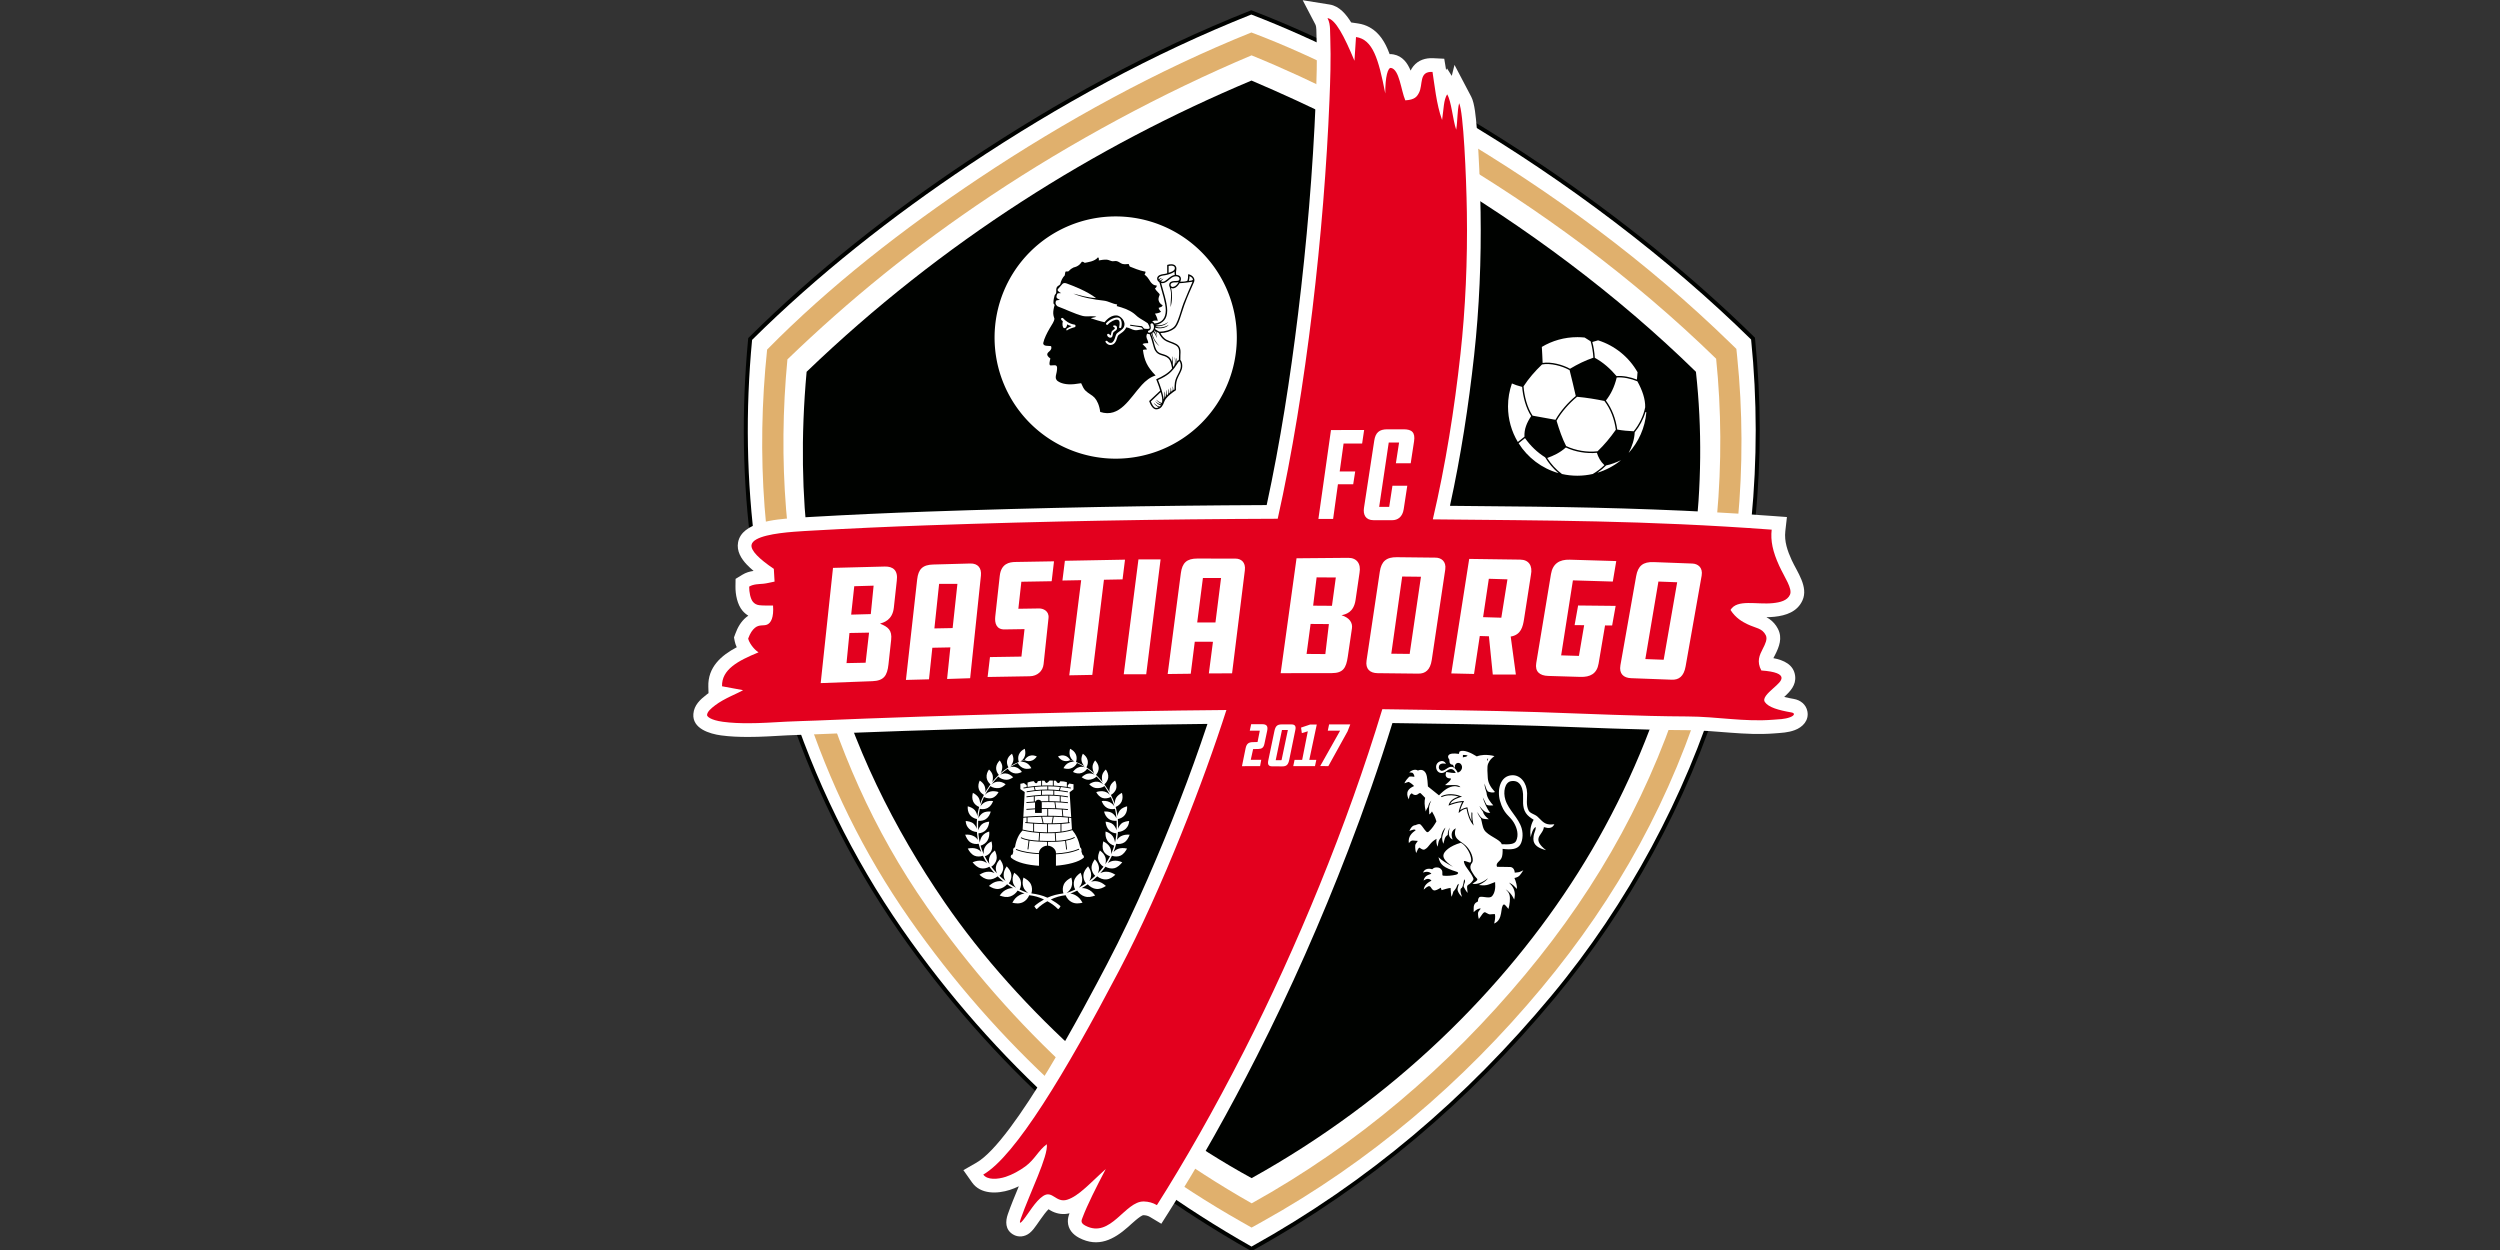
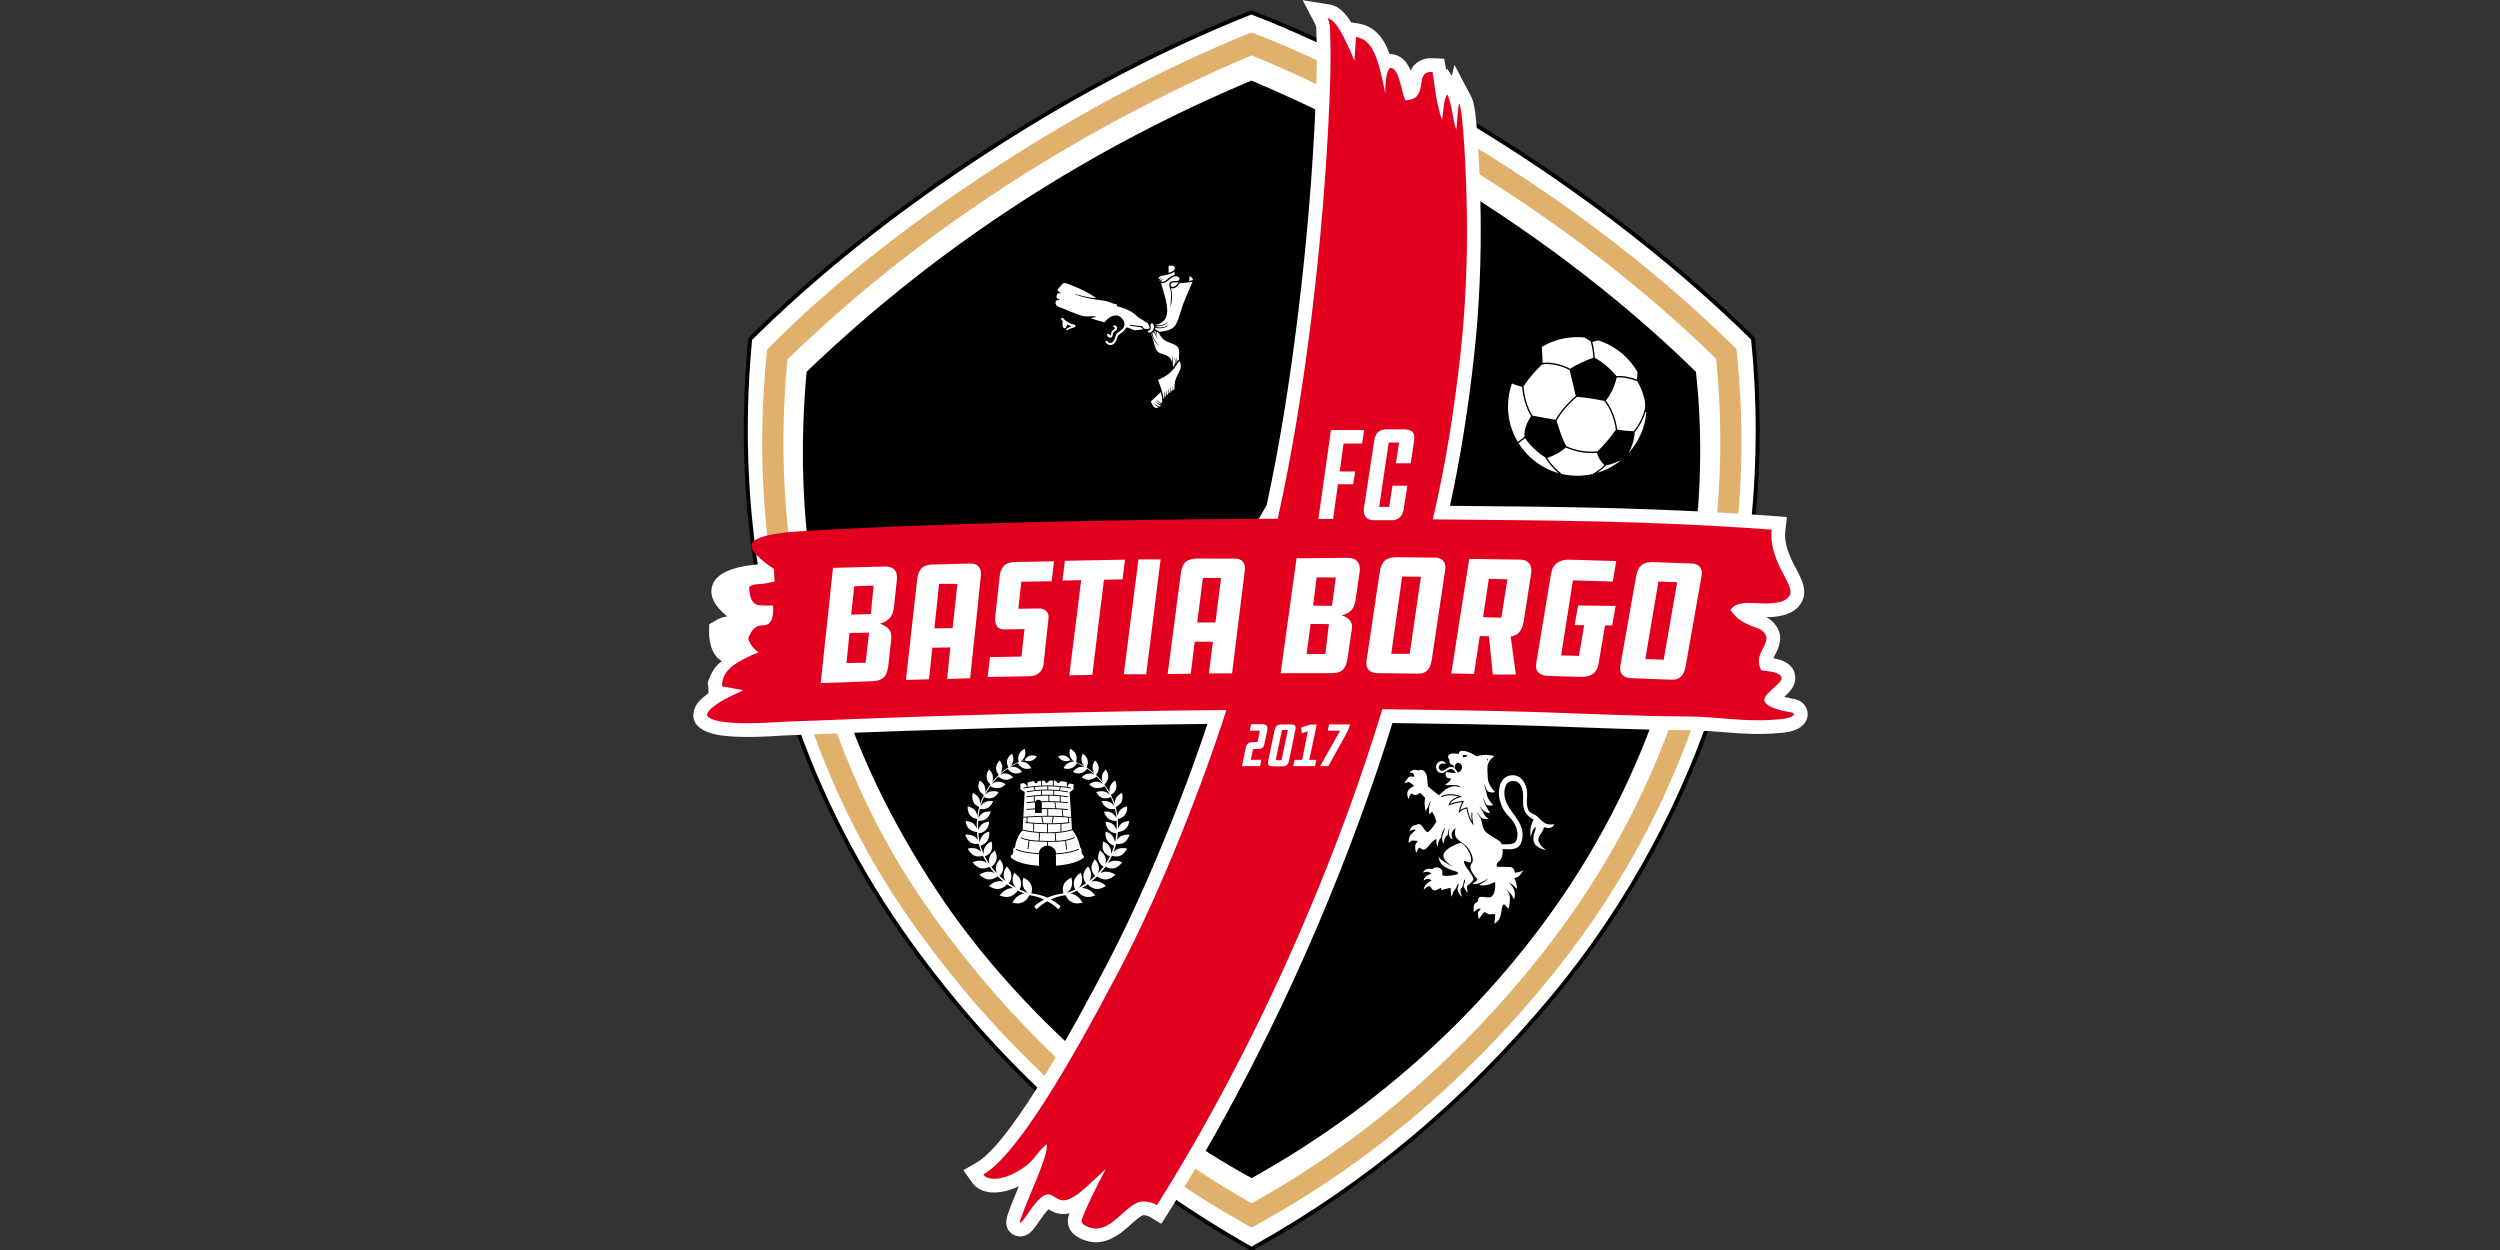
<svg xmlns="http://www.w3.org/2000/svg" xmlns:ns1="http://sodipodi.sourceforge.net/DTD/sodipodi-0.dtd" xmlns:ns2="http://www.inkscape.org/namespaces/inkscape" viewBox="0 0 460 230" id="svg95" height="230" width="460" version="1.1" ns1:docname="BastiaBorgo.svg" ns2:version="1.1 (c68e22c387, 2021-05-23)">
  <rect x="0" y="0" width="460" height="230" fill="#333333" stroke="none" />
  <ns1:namedview id="namedview55" pagecolor="#ffffff" bordercolor="#666666" borderopacity="1.0" ns2:pageshadow="2" ns2:pageopacity="0.0" ns2:pagecheckerboard="0" showgrid="false" ns2:zoom="1.023887" ns2:cx="297.88443" ns2:cy="347.20628" ns2:window-width="1920" ns2:window-height="1051" ns2:window-x="-9" ns2:window-y="-9" ns2:window-maximized="1" ns2:current-layer="svg95" />
  <defs id="defs99" />
  <g id="g235" transform="matrix(0.406,0,0,0.406,109.249,-55.775)">
    <path id="path2" style="fill:#000200;fill-rule:evenodd" d="M 297.201,703.908 C 233.774,667.967 179.772,619.232 138.133,559.257 115.588,526.784 98.097,490.807 86.14,453.14 c -1.365,-4.3 -2.525,-8.658 -3.748,-13 -4.875,-17.318 -8.32,-34.955 -10.726,-52.775 -4.296,-31.816 -4.751,-64.172 -1.71,-96.123 l 0.062,-0.654 0.467,-0.462 c 30.105,-29.823 63.736,-56.245 98.961,-79.745 40.195,-26.816 82.939,-50.249 127.882,-68.102 l 0.655,-0.26 0.659,0.251 c 10.646,4.051 21.13,8.622 31.448,13.444 11.254,5.259 22.361,10.855 33.324,16.695 10.022,5.339 19.937,10.892 29.719,16.659 12.681,7.475 25.127,15.354 37.324,23.596 17.308,11.696 34.142,24.135 50.373,37.287 15.583,12.627 30.659,25.944 44.959,40.011 l 0.466,0.458 0.066,0.65 c 2.762,27.127 2.78,54.572 0.144,81.71 -2.539,26.141 -7.548,52.134 -15.137,77.287 -15.46,50.323 -42.234,99.31 -75.915,139.739 -38.789,46.561 -83.4,84.649 -136.437,114.111 l -0.889,0.494 z" />
    <path id="path4" style="fill:#ffffff;fill-rule:evenodd" d="m 509.593,449.536 c -14.669,47.748 -40.653,97.191 -75.574,139.109 -38.818,46.596 -83.033,84.306 -135.924,113.686 C 235.707,666.979 181.712,618.848 139.622,558.223 117.444,526.279 99.91,490.526 87.868,452.591 c -1.375,-4.332 -2.494,-8.553 -3.73,-12.943 -4.893,-17.38 -8.284,-34.82 -10.674,-52.527 -4.262,-31.565 -4.738,-63.81 -1.702,-95.709 29.527,-29.251 63.074,-55.763 98.692,-79.525 40.33,-26.906 83.051,-50.25 127.545,-67.925 28.585,10.877 63.779,28.724 94.215,46.665 48.368,28.513 95.085,64.013 132.305,100.625 5.566,54.663 -0.21,109.513 -14.923,158.283 z" />
    <path id="path6" style="fill:#e0b06d;fill-rule:evenodd" d="m 518.198,298.965 c 5.058,49.151 0.293,101.084 -13.986,148.412 -15.4,51.422 -40.304,96.505 -74.668,137.755 -35.656,42.799 -77.939,78.885 -126.71,105.975 l -4.701,2.611 -4.678,-2.653 C 233.838,657.26 182.422,610.071 143.189,553.921 121.968,523.552 106.707,491.93 95.431,457.444 93.317,450.98 91.688,444.276 89.812,437.613 76.761,391.265 73.595,343.301 78.571,295.813 c 28.223,-28.699 61.621,-54.71 96.049,-77.678 38.971,-25.999 80.994,-48.997 123.429,-66.045 30.528,11.473 61.32,28.095 90.492,45.292 45.918,27.07 88.588,58.459 126.813,95.699 l 2.489,2.425 z" />
    <path id="path8" style="fill:#ffffff;fill-rule:evenodd" d="m 495.035,444.624 c -14.853,49.594 -38.717,93.4 -72.853,134.375 C 387.359,620.8 346.113,656.108 298.182,682.731 239.535,649.476 189.3,603.185 151.043,548.433 126.364,513.115 110.715,476.494 99.035,435.016 86.709,391.244 83.469,345.455 87.774,300.253 c 28.105,-27.073 57.473,-51.003 92.164,-74.147 36.342,-24.245 77.975,-46.697 118.178,-63.645 29.205,11.872 58.198,27.046 85.559,43.176 45.291,26.699 87.117,57.408 124.992,94.308 4.738,46.044 0.723,97.098 -13.632,144.678 z" />
    <path id="path10" style="fill:#000200;fill-rule:evenodd" d="m 96.468,305.874 c 61.677,-59.262 130.701,-102.182 201.623,-131.994 26.782,11.411 54.046,24.811 80.331,40.307 43.809,25.828 85.339,56.683 121.088,91.687 2.856,25.976 2.497,51.878 -0.661,78.206 -2.405,20.059 -6.37,40.788 -12.221,60.181 -9.5,31.486 -23.629,61.872 -40.579,88.695 -33.497,53.011 -83.855,102.778 -147.904,138.353 -51.728,-28.268 -104.902,-75.116 -139.202,-125.109 -22.551,-32.869 -41.848,-70.863 -52.958,-113.534 -3.856,-14.809 -6.677,-30.247 -8.656,-46.716 -2.892,-24.07 -3.549,-50.344 -0.861,-80.077 z" />
-     <path id="path12" style="fill:#ffffff;fill-rule:evenodd" d="m 304.973,366.278 c 6.169,-28.538 10.683,-57.633 14.222,-86.585 3.934,-32.18 6.697,-64.678 8.022,-97.072 0.375,-9.161 0.686,-18.343 0.378,-27.51 -0.048,-1.436 -0.032,-2.879 -0.113,-4.312 -0.042,-0.732 -0.105,-1.688 -0.451,-2.351 l -5.728,-10.967 12.218,1.952 c 4.45,0.711 7.508,4.486 9.755,8.121 l 3.084,0.451 c 1.871,0.274 3.662,0.857 5.316,1.778 4.487,2.499 7.056,6.919 8.809,11.585 0.069,0.183 0.136,0.366 0.203,0.551 0.569,-0.03 1.171,0.01 1.807,0.131 4.046,0.769 6.273,3.825 7.707,7.318 0.32,-0.672 0.726,-1.334 1.257,-1.994 2.236,-2.78 5.512,-3.789 8.978,-3.62 l 5.011,0.245 0.818,4.949 c 0.009,0.053 0.017,0.106 0.026,0.159 l 0.439,-0.708 2.125,3.375 1.237,-4.993 7.604,14.466 c 1.587,3.018 2.091,9.672 2.399,13.109 0.583,6.505 0.934,13.061 1.223,19.585 0.288,6.509 0.5,13.03 0.601,19.544 0.335,21.648 -0.567,43.428 -2.931,64.953 -2.513,22.875 -6.026,45.689 -10.95,68.18 12.661,0.123 25.322,0.221 37.983,0.376 36.204,0.444 72.165,1.552 108.285,4.229 l 6.445,0.477 -0.729,6.422 c -0.525,4.621 0.991,8.952 2.892,13.095 2.476,5.396 7.64,12.106 4.896,18.23 -2.327,5.193 -7.465,6.892 -12.716,7.45 -1.213,0.129 -2.431,0.181 -3.65,0.189 0.418,0.218 0.835,0.464 1.253,0.748 1.745,1.187 3.07,2.739 4.019,4.621 2.066,4.098 0.539,8.046 -1.381,11.803 -0.261,0.511 -0.525,0.959 -0.726,1.39 4.634,0.879 9.232,2.904 9.863,8.047 0.509,4.151 -2.18,7.002 -4.968,9.533 1.738,0.433 3.557,0.766 4.378,0.909 3.011,0.524 5.558,2.513 6.15,5.647 0.78,4.131 -2.172,7.166 -5.726,8.486 -3.143,1.167 -5.961,1.223 -9.216,1.483 -13.367,1.071 -26.257,-1.401 -39.541,-1.461 -22.591,-0.102 -45.17,-1.242 -67.746,-1.972 -21.943,-0.71 -43.894,-0.93 -65.844,-1.249 -6.011,19.465 -12.761,38.721 -20.071,57.732 -12.224,31.791 -26.078,63.181 -41.535,93.535 -12.224,24.005 -25.438,47.788 -39.879,70.537 l -3.245,5.112 -5.195,-3.111 c -0.894,-0.535 -1.847,-0.745 -2.88,-0.775 -1.276,-0.037 -5.929,4.385 -6.914,5.259 -6.569,5.828 -13.627,9.529 -22.263,5.016 -2.869,-1.499 -4.987,-3.914 -5.109,-7.291 -0.053,-1.483 0.273,-2.546 0.749,-3.837 -2.63,0.637 -5.228,0.357 -7.718,-0.809 -0.628,-0.294 -1.214,-0.675 -1.788,-1.033 -2.243,2.203 -5.128,6.963 -6.791,8.974 -0.533,0.645 -1.106,1.271 -1.758,1.798 -2.177,1.762 -5.183,2.134 -7.631,0.6 -3.5,-2.193 -3.402,-5.888 -2.254,-9.164 1.435,-4.089 3.108,-8.118 4.767,-12.12 0.062,-0.149 0.131,-0.315 0.208,-0.499 -1.335,0.64 -2.692,1.195 -4.035,1.631 -5.697,1.849 -13.314,2.101 -17.162,-3.353 l -3.936,-5.579 5.923,-3.396 c 17.058,-9.781 49.594,-71.737 59.08,-89.797 6.675,-12.71 12.784,-25.759 18.532,-38.913 9.956,-22.783 19.194,-46.443 27.08,-70.139 -32.361,0.334 -64.732,1.029 -97.079,1.929 -26.673,0.743 -53.347,1.637 -80.007,2.767 -4.455,0.189 -8.913,0.258 -13.366,0.493 -5.919,0.312 -11.845,0.733 -17.775,0.724 -4.074,-0.006 -8.179,-0.153 -12.218,-0.707 -5.139,-0.706 -13.095,-3.045 -12.535,-9.762 0.33,-3.973 3.104,-6.513 6.05,-8.775 0.268,-0.206 0.539,-0.407 0.815,-0.603 l -0.086,-2.933 c -0.262,-8.878 5.843,-14.157 12.879,-17.88 -0.431,-0.922 -0.752,-1.852 -0.925,-2.756 l -0.323,-1.69 0.591,-1.616 c 1.063,-2.904 2.525,-5.519 4.933,-7.52 0.313,-0.26 0.636,-0.5 0.968,-0.718 -0.953,-0.57 -1.818,-1.297 -2.581,-2.182 -2.413,-2.799 -3.3,-7.44 -3.244,-11.082 l 0.052,-3.414 2.91,-1.787 c 1.821,-1.118 3.488,-1.57 5.252,-1.82 -1.07,-0.893 -2.092,-1.827 -3.022,-2.803 -2.615,-2.741 -4.747,-6.197 -4.01,-10.156 1.73,-9.297 17.273,-10.387 24.752,-10.98 2.853,-0.226 5.699,-0.378 8.555,-0.542 17.332,-0.994 34.679,-1.778 52.029,-2.387 51.392,-1.805 102.807,-2.744 154.229,-2.973 z" />
+     <path id="path12" style="fill:#ffffff;fill-rule:evenodd" d="m 304.973,366.278 c 6.169,-28.538 10.683,-57.633 14.222,-86.585 3.934,-32.18 6.697,-64.678 8.022,-97.072 0.375,-9.161 0.686,-18.343 0.378,-27.51 -0.048,-1.436 -0.032,-2.879 -0.113,-4.312 -0.042,-0.732 -0.105,-1.688 -0.451,-2.351 l -5.728,-10.967 12.218,1.952 c 4.45,0.711 7.508,4.486 9.755,8.121 l 3.084,0.451 c 1.871,0.274 3.662,0.857 5.316,1.778 4.487,2.499 7.056,6.919 8.809,11.585 0.069,0.183 0.136,0.366 0.203,0.551 0.569,-0.03 1.171,0.01 1.807,0.131 4.046,0.769 6.273,3.825 7.707,7.318 0.32,-0.672 0.726,-1.334 1.257,-1.994 2.236,-2.78 5.512,-3.789 8.978,-3.62 l 5.011,0.245 0.818,4.949 c 0.009,0.053 0.017,0.106 0.026,0.159 l 0.439,-0.708 2.125,3.375 1.237,-4.993 7.604,14.466 c 1.587,3.018 2.091,9.672 2.399,13.109 0.583,6.505 0.934,13.061 1.223,19.585 0.288,6.509 0.5,13.03 0.601,19.544 0.335,21.648 -0.567,43.428 -2.931,64.953 -2.513,22.875 -6.026,45.689 -10.95,68.18 12.661,0.123 25.322,0.221 37.983,0.376 36.204,0.444 72.165,1.552 108.285,4.229 l 6.445,0.477 -0.729,6.422 c -0.525,4.621 0.991,8.952 2.892,13.095 2.476,5.396 7.64,12.106 4.896,18.23 -2.327,5.193 -7.465,6.892 -12.716,7.45 -1.213,0.129 -2.431,0.181 -3.65,0.189 0.418,0.218 0.835,0.464 1.253,0.748 1.745,1.187 3.07,2.739 4.019,4.621 2.066,4.098 0.539,8.046 -1.381,11.803 -0.261,0.511 -0.525,0.959 -0.726,1.39 4.634,0.879 9.232,2.904 9.863,8.047 0.509,4.151 -2.18,7.002 -4.968,9.533 1.738,0.433 3.557,0.766 4.378,0.909 3.011,0.524 5.558,2.513 6.15,5.647 0.78,4.131 -2.172,7.166 -5.726,8.486 -3.143,1.167 -5.961,1.223 -9.216,1.483 -13.367,1.071 -26.257,-1.401 -39.541,-1.461 -22.591,-0.102 -45.17,-1.242 -67.746,-1.972 -21.943,-0.71 -43.894,-0.93 -65.844,-1.249 -6.011,19.465 -12.761,38.721 -20.071,57.732 -12.224,31.791 -26.078,63.181 -41.535,93.535 -12.224,24.005 -25.438,47.788 -39.879,70.537 l -3.245,5.112 -5.195,-3.111 c -0.894,-0.535 -1.847,-0.745 -2.88,-0.775 -1.276,-0.037 -5.929,4.385 -6.914,5.259 -6.569,5.828 -13.627,9.529 -22.263,5.016 -2.869,-1.499 -4.987,-3.914 -5.109,-7.291 -0.053,-1.483 0.273,-2.546 0.749,-3.837 -2.63,0.637 -5.228,0.357 -7.718,-0.809 -0.628,-0.294 -1.214,-0.675 -1.788,-1.033 -2.243,2.203 -5.128,6.963 -6.791,8.974 -0.533,0.645 -1.106,1.271 -1.758,1.798 -2.177,1.762 -5.183,2.134 -7.631,0.6 -3.5,-2.193 -3.402,-5.888 -2.254,-9.164 1.435,-4.089 3.108,-8.118 4.767,-12.12 0.062,-0.149 0.131,-0.315 0.208,-0.499 -1.335,0.64 -2.692,1.195 -4.035,1.631 -5.697,1.849 -13.314,2.101 -17.162,-3.353 l -3.936,-5.579 5.923,-3.396 c 17.058,-9.781 49.594,-71.737 59.08,-89.797 6.675,-12.71 12.784,-25.759 18.532,-38.913 9.956,-22.783 19.194,-46.443 27.08,-70.139 -32.361,0.334 -64.732,1.029 -97.079,1.929 -26.673,0.743 -53.347,1.637 -80.007,2.767 -4.455,0.189 -8.913,0.258 -13.366,0.493 -5.919,0.312 -11.845,0.733 -17.775,0.724 -4.074,-0.006 -8.179,-0.153 -12.218,-0.707 -5.139,-0.706 -13.095,-3.045 -12.535,-9.762 0.33,-3.973 3.104,-6.513 6.05,-8.775 0.268,-0.206 0.539,-0.407 0.815,-0.603 l -0.086,-2.933 l -0.323,-1.69 0.591,-1.616 c 1.063,-2.904 2.525,-5.519 4.933,-7.52 0.313,-0.26 0.636,-0.5 0.968,-0.718 -0.953,-0.57 -1.818,-1.297 -2.581,-2.182 -2.413,-2.799 -3.3,-7.44 -3.244,-11.082 l 0.052,-3.414 2.91,-1.787 c 1.821,-1.118 3.488,-1.57 5.252,-1.82 -1.07,-0.893 -2.092,-1.827 -3.022,-2.803 -2.615,-2.741 -4.747,-6.197 -4.01,-10.156 1.73,-9.297 17.273,-10.387 24.752,-10.98 2.853,-0.226 5.699,-0.378 8.555,-0.542 17.332,-0.994 34.679,-1.778 52.029,-2.387 51.392,-1.805 102.807,-2.744 154.229,-2.973 z" />
    <path id="path14" style="fill:#e3001e;fill-rule:evenodd" d="m 99.07,377.843 c 17.17,-0.985 34.897,-1.784 51.891,-2.381 53.395,-1.875 106.136,-2.8 159.013,-2.989 13.002,-58.221 21.048,-130.82 23.452,-189.599 0.383,-9.37 0.692,-18.697 0.379,-27.974 -0.052,-1.546 -0.036,-2.983 -0.12,-4.455 -0.084,-1.472 -0.268,-3.193 -1.147,-4.876 3.604,0.576 7.558,8.138 12.215,19.341 l 0.704,-10.756 c 7.601,1.112 10.175,9.77 13.264,25.583 -0.052,-7.706 1.231,-11.845 2.609,-11.582 3.833,0.729 4.515,10.175 6.472,14.703 4.32,-0.271 5.279,-1.693 6.18,-3.402 1.963,-3.723 -0.186,-9.805 6.147,-9.495 0.803,4.861 1.767,14.969 4.343,21.782 0.761,-5.231 0.683,-9.022 2.292,-11.616 1.926,3.061 2.531,11.529 4.097,16.031 0.643,-3.686 0.445,-8.454 1.329,-12.021 1.931,3.673 3.254,32.939 3.509,49.443 0.339,21.905 -0.643,43.678 -2.894,64.178 -2.756,25.092 -6.76,50.324 -12.534,74.994 50.727,0.548 95.945,0.396 153.57,4.667 -0.57,5.021 0.469,9.959 3.419,16.388 2.444,5.327 6.107,10.342 4.873,13.096 -1.192,2.659 -4.339,3.454 -7.702,3.812 -7.399,0.787 -16.233,-1.945 -19.252,3.095 2.386,3.735 5.459,5.398 7.722,6.487 3.772,1.815 6.623,1.706 8.26,4.954 0.891,1.768 -0.257,4.008 -1.365,6.178 -1.425,2.789 -2.864,5.696 -0.642,9.809 6.713,0.487 8.964,1.743 9.145,3.213 0.18,1.466 -1.791,3.121 -3.8,4.914 -2.425,2.164 -4.907,4.477 -3.734,6.189 1.634,2.385 6.084,3.668 12.048,4.706 1.661,0.289 1.496,1.377 -0.675,2.183 -2.457,0.912 -5.086,0.917 -7.549,1.114 -13.298,1.065 -25.231,-1.418 -39.017,-1.48 -22.151,-0.1 -44.814,-1.232 -67.573,-1.969 -23.863,-0.772 -47.545,-0.969 -70.624,-1.321 -15.942,52.713 -38.85,108.159 -62.566,154.73 -13.619,26.745 -27.339,50.731 -39.587,70.026 -1.836,-1.099 -3.815,-1.595 -5.893,-1.655 -8.585,-0.249 -15.013,16.971 -26.479,10.98 -2.467,-1.289 -1.805,-2.409 -1.298,-3.763 2.053,-5.48 6.243,-13.842 10.493,-21.908 -6.812,6.043 -12.192,12.261 -17.503,13.902 -5.121,1.582 -6.626,-4.482 -10.883,-1.692 -3.554,2.328 -6.727,8.102 -9.133,11.011 -1.863,2.252 -1.464,0.607 -0.99,-0.745 4.112,-11.717 12.549,-28.477 11.785,-33.729 -3.749,2.708 -5.417,6.897 -9.725,10.057 -2.541,1.864 -5.878,3.733 -8.903,4.715 -3.685,1.196 -8.384,1.5 -10.165,-1.025 14.472,-8.298 37.257,-46.157 61.491,-92.299 20.003,-38.087 38.682,-86.869 48.7,-118.237 -54.404,0.452 -126.855,2.278 -185.939,4.782 -4.34,0.184 -8.9,0.257 -13.43,0.496 -5.676,0.299 -11.751,0.725 -17.438,0.716 -3.38,-0.005 -7.464,-0.112 -11.383,-0.649 -5.787,-0.794 -7.238,-2.48 -7.187,-3.09 0.129,-1.548 1.782,-2.932 3.643,-4.362 4.096,-3.147 10.361,-5.462 12.7,-6.881 l -9.545,-1.767 c -0.224,-7.604 7.209,-11.547 16.539,-15.377 -2.426,-1.568 -4.392,-4.674 -4.693,-6.244 0.922,-2.519 1.917,-3.92 3.068,-4.876 1.927,-1.601 3.924,-0.788 5.494,-1.443 1.779,-0.742 3.104,-3.236 2.708,-8.652 -2.679,-0.02 -4.754,0.05 -6.283,-0.158 -1.189,-0.162 -2.074,-0.648 -2.798,-1.487 -1.159,-1.345 -1.773,-4.491 -1.736,-6.928 1.941,-1.192 4.508,-1.124 6.46,-1.309 1.519,-0.143 3.285,-0.638 5.051,-0.967 l -0.335,-5.777 c -6.598,-4.458 -10.575,-8.33 -10.099,-10.884 0.715,-3.842 11.044,-5.28 19.132,-5.922 3.676,-0.291 6.437,-0.419 8.42,-0.532 z" />
    <g id="Layer1001">
      <path id="path16" style="fill:#ffffff;fill-rule:evenodd" d="m 195.312,496.331 -0.621,11.229 c 1.047,-0.088 2.095,-0.162 3.143,-0.225 2.495,-0.148 5.09,-0.247 7.7,-0.258 v -3.057 c -0.826,-6e-4 -1.652,0.009 -2.48,0.028 v 1.745 h -3.06 v -1.635 c -1.211,0.059 -2.435,0.136 -3.68,0.228 l -0.207,0.015 -0.031,-0.413 0.207,-0.015 c 1.256,-0.093 2.489,-0.17 3.711,-0.23 v -2.399 c 0,-0.104 0.011,-0.205 0.031,-0.303 -1.226,0.065 -2.462,0.145 -3.711,0.238 l -0.207,0.015 -0.031,-0.413 0.207,-0.015 c 1.064,-0.079 2.117,-0.149 3.163,-0.208 v -2.355 c -1.017,0.107 -2.043,0.236 -3.081,0.385 l -0.205,0.029 -0.059,-0.41 0.205,-0.03 c 2.186,-0.314 4.314,-0.54 6.425,-0.656 v -1.951 c -2.059,0.111 -4.139,0.35 -6.285,0.723 l -0.204,0.035 -0.071,-0.408 0.204,-0.035 c 1.173,-0.204 2.326,-0.368 3.467,-0.493 l -0.415,-1.435 c -1.51,0.155 -2.992,0.367 -4.423,0.636 l -0.203,0.038 -0.076,-0.407 0.204,-0.038 c 0.42,-0.079 0.844,-0.152 1.272,-0.222 v -0.819 l -1.245,-0.982 -1.601,0.336 -0.013,2.413 z m -0.644,11.647 -0.297,5.362 c 1.535,0.377 3.149,0.654 4.777,0.85 v -3.547 c -1.131,-0.074 -2.26,-0.161 -3.386,-0.26 l -0.206,-0.018 0.036,-0.413 0.206,0.018 0.368,0.032 v -2.141 c -0.5,0.036 -1,0.075 -1.499,0.117 z m -0.322,5.782 c -1.694,1.647 -2.941,4.315 -3.442,7.555 -0.822,0.417 -0.978,0.999 -0.768,1.953 l -0.299,1.36 c -0.813,0.02 -1.147,1.131 -0.573,1.592 2.622,2.108 7.327,3.191 12.521,3.53 v -5.29 c -3.531,-0.182 -7.17,-0.627 -10.299,-1.871 l -0.192,-0.076 0.153,-0.385 0.193,0.077 c 3.072,1.222 6.664,1.66 10.145,1.841 v -0.177 c 0,-1.447 1.646,-3.139 3.675,-3.23 v -1.727 c -2.208,-0.039 -5.29,-0.09 -7.985,-0.537 l -0.488,3.939 h -0.414 l 0.496,-4.01 c -1.269,-0.233 -2.435,-0.562 -3.36,-1.028 l -0.185,-0.093 0.186,-0.37 0.185,0.093 c 1.913,0.963 4.944,1.324 7.729,1.474 l 0.234,-3.518 c -2.531,-0.175 -5.115,-0.518 -7.513,-1.101 z m 15.128,15.959 c 5.306,-0.411 10.423,-1.658 12.581,-3.634 0.309,-0.282 -0.184,-1.423 -0.537,-1.275 l -0.514,-1.561 c 0.183,-0.703 -0.019,-1.53 -0.57,-1.847 -0.664,-3.381 -1.932,-5.914 -3.534,-7.8 -2.407,0.756 -4.983,1.146 -7.55,1.309 l 0.236,3.545 c 2.873,-0.132 5.924,-0.544 8.069,-1.663 l 0.184,-0.096 0.192,0.367 -0.184,0.096 c -1.095,0.572 -2.411,0.964 -3.816,1.231 l 0.495,3.996 h -0.414 l -0.486,-3.923 c -2.592,0.444 -5.441,0.485 -7.752,0.453 v 1.724 c 2.002,0.127 3.6,1.79 3.6,3.226 v 0.271 c 3.49,-0.153 7.104,-0.701 10.211,-2.045 l 0.19,-0.082 0.165,0.38 -0.19,0.082 c -3.163,1.368 -6.83,1.925 -10.376,2.079 z m 7.245,-16.494 -0.322,-5.148 c -0.358,-0.045 -0.718,-0.087 -1.079,-0.127 v 2.076 l 0.129,-0.018 0.205,-0.029 0.059,0.41 -0.205,0.03 c -1.167,0.169 -2.356,0.284 -3.551,0.36 v 3.466 c 1.626,-0.214 3.231,-0.541 4.765,-1.019 z m -0.349,-5.569 -0.703,-11.232 1.764,-1.304 0.006,-2.331 -1.943,-0.302 -0.667,0.812 v 0.772 c 0.405,0.068 0.807,0.14 1.205,0.218 l 0.203,0.039 -0.079,0.407 -0.203,-0.04 c -1.386,-0.269 -2.819,-0.479 -4.28,-0.633 l -0.423,1.463 c 1.147,0.13 2.305,0.297 3.482,0.501 l 0.204,0.035 -0.071,0.408 -0.204,-0.035 c -2.03,-0.351 -4.003,-0.593 -5.957,-0.722 v 1.896 c 1.983,0.104 3.981,0.322 6.027,0.674 l 0.204,0.035 -0.07,0.408 -0.204,-0.035 c -1.026,-0.176 -2.04,-0.319 -3.046,-0.43 v 2.4 c 1.028,0.072 2.061,0.166 3.104,0.284 l 0.206,0.023 -0.047,0.412 -0.206,-0.023 c -1.839,-0.208 -3.649,-0.341 -5.447,-0.411 l 0.378,2.75 c 1.68,0.071 3.377,0.188 5.113,0.357 l 0.206,0.02 -0.04,0.412 -0.206,-0.02 c -0.721,-0.07 -1.435,-0.131 -2.144,-0.183 l 0.266,3.028 c 1.207,0.087 2.4,0.202 3.57,0.348 z m -1.957,-15.812 c -0.996,-0.276 -1.992,-0.406 -2.988,-0.389 -0.214,0.581 -0.486,0.843 -0.94,0.807 -0.439,-0.034 -0.794,-0.692 -1.042,-1.056 l -0.96,-0.035 v 2.232 c 2.017,0.097 4.009,0.296 5.93,0.6 z m -6.345,-0.688 -1.435,-0.053 c -0.459,0.364 -0.979,1.105 -1.415,1.13 -0.43,0.025 -0.663,-0.7 -0.939,-1.032 l -1.097,-0.016 v 2.195 c 1.625,-0.063 3.262,-0.063 4.885,0.004 z m -5.3,0.063 -1.502,0.182 c -0.235,0.55 -0.283,0.936 -0.778,0.938 -0.573,0.003 -0.675,-0.495 -1.049,-0.929 -1.236,0.093 -2.069,0.369 -2.825,0.611 v 1.981 c 1.993,-0.306 4.062,-0.508 6.154,-0.604 z m 0.286,12.418 c 2.049,-0.047 4.08,-0.036 6.134,0.042 l -0.378,-2.748 c -1.943,-0.066 -3.875,-0.062 -5.817,-0.007 0.039,0.135 0.06,0.277 0.06,0.425 z m -0.249,-3.123 c -0.274,-0.418 -0.747,-0.696 -1.281,-0.696 h -3e-4 c -0.58,0 -1.086,0.327 -1.346,0.804 l -0.317,0.017 v -2.375 c 2.087,-0.207 4.138,-0.319 6.191,-0.314 v 2.516 c -1.081,-0.002 -2.162,0.014 -3.247,0.047 z m -3.243,13.726 c 1.896,0.213 3.804,0.319 5.622,0.348 l 0.275,0.004 v -3.689 c -1.964,-0.03 -3.933,-0.11 -5.897,-0.232 z m 2.475,4.161 c 1.271,0.06 2.475,0.08 3.479,0.097 1.103,0.019 2.356,0.025 3.657,-0.023 l -0.236,-3.538 c -1.265,0.069 -2.526,0.085 -3.76,0.065 -0.949,-0.016 -1.923,-0.052 -2.906,-0.113 z m 9.502,-7.596 c -1.627,0.092 -3.261,0.116 -4.863,0.109 -0.267,-0.001 -0.534,-0.003 -0.802,-0.007 v 3.688 c 1.862,0.009 3.776,-0.07 5.665,-0.297 z m 0.578,-6.554 c -2.085,-0.145 -4.128,-0.217 -6.168,-0.227 v 3.054 c 2.153,-0.001 4.314,0.059 6.434,0.201 z m -9.308,3.285 0.627,2.904 c -2.288,-0.074 -4.579,-0.212 -6.855,-0.401 v -2.205 c 0.426,-0.029 0.851,-0.057 1.277,-0.082 1.615,-0.096 3.274,-0.172 4.95,-0.215 z m 1.044,2.917 -0.632,-2.927 c 1.596,-0.036 3.207,-0.044 4.814,-0.013 l -0.499,2.988 c -0.287,0.001 -0.573,8e-4 -0.858,-5e-4 -0.94,-0.004 -1.882,-0.02 -2.824,-0.047 z m 4.594,-2.932 -0.497,2.977 c 2.312,-0.017 4.67,-0.118 6.952,-0.414 v -2.176 c -2.107,-0.215 -4.275,-0.337 -6.455,-0.387 z m -8.204,-12.068 c 1.794,-0.184 3.559,-0.271 5.324,-0.265 v -1.44 c -1.925,3e-4 -3.852,0.091 -5.737,0.272 z m 11.027,-1.432 c -1.738,-0.17 -3.512,-0.26 -5.289,-0.272 v 1.442 c 1.614,0.019 3.23,0.117 4.867,0.29 z m -8.126,3.583 c 1.719,-0.083 3.428,-0.092 5.147,-0.015 v -1.901 c -1.72,-0.1 -3.427,-0.112 -5.147,-0.033 z m 8.058,3.029 v -2.417 c -1.592,-0.163 -3.165,-0.247 -4.736,-0.263 v 2.516 c 1.573,0.01 3.148,0.062 4.736,0.164 z" />
      <path id="path18" style="fill:#ffffff;fill-rule:evenodd" d="m 178.366,495.728 c -0.387,0.641 -0.742,1.279 -1.069,1.916 0.692,-0.808 1.302,-1.18 2.407,-1.531 1.123,-0.357 2.956,-0.103 3.757,0.248 -0.615,1.133 -1.521,2.231 -2.934,2.68 -1.044,0.332 -2.531,0.119 -3.69,-0.458 -0.665,1.419 -1.187,2.833 -1.584,4.26 0.502,-0.841 1.248,-1.49 2.084,-1.925 1.261,-0.657 2.812,-0.661 3.65,-0.486 -0.444,1.196 -1.157,2.37 -2.421,3.085 -0.94,0.531 -2.369,0.743 -3.595,0.426 -0.327,1.397 -0.542,2.809 -0.663,4.255 0.457,-1.007 1.232,-1.893 2.074,-2.417 1.009,-0.628 2.654,-0.693 3.53,-0.601 -0.329,1.271 -0.948,2.518 -2.168,3.382 -0.886,0.627 -2.251,0.954 -3.512,0.784 -0.069,1.402 -0.057,2.838 0.021,4.322 0.299,-1.05 0.888,-2.024 1.592,-2.675 0.889,-0.823 2.5,-1.178 3.378,-1.237 -0.111,1.367 -0.512,2.758 -1.569,3.861 -0.764,0.797 -2.046,1.371 -3.311,1.422 0.021,0.267 0.043,0.535 0.067,0.805 0.104,1.155 0.287,2.293 0.543,3.408 0.113,-1.103 0.525,-2.195 1.107,-2.998 0.744,-1.027 2.151,-1.793 3.174,-2.02 0.139,1.386 -0.008,2.865 -0.87,4.21 -0.62,0.966 -1.796,1.834 -3.054,2.183 0.382,1.327 0.867,2.62 1.442,3.872 -0.154,-1.185 0.014,-2.329 0.573,-3.274 0.638,-1.077 1.546,-1.846 2.953,-2.533 0.297,1.404 0.525,2.974 -0.145,4.393 -0.494,1.047 -1.65,1.978 -2.917,2.374 0.624,1.235 1.337,2.427 2.128,3.57 -0.32,-1.092 -0.348,-2.183 -0.003,-3.155 0.426,-1.2 1.187,-2.131 2.471,-3.059 0.587,1.381 1.063,2.719 0.675,4.274 -0.281,1.123 -1.163,2.426 -2.321,3.075 0.805,1.062 1.678,2.076 2.607,3.036 -0.459,-0.958 -0.658,-1.958 -0.514,-2.918 0.19,-1.26 0.761,-2.318 1.845,-3.473 0.839,1.244 1.561,2.467 1.475,4.067 -0.061,1.148 -0.672,2.583 -1.673,3.442 0.866,0.816 1.774,1.589 2.716,2.312 -0.55,-0.876 -0.863,-1.822 -0.855,-2.775 0.012,-1.325 0.445,-2.5 1.393,-3.848 1.046,1.16 1.969,2.314 2.115,3.975 0.102,1.169 -0.298,2.698 -1.167,3.729 1.053,0.725 2.142,1.392 3.259,1.996 -0.751,-0.782 -1.269,-1.687 -1.454,-2.666 -0.25,-1.334 -0.048,-2.6 0.637,-4.143 1.281,0.958 2.437,1.935 2.913,3.575 0.341,1.178 0.231,2.839 -0.477,4.055 1.265,0.6 2.559,1.119 3.869,1.549 l 0.022,0.007 c -1.04,-0.723 -1.822,-1.652 -2.188,-2.736 -0.44,-1.307 -0.416,-2.609 0.056,-4.258 1.424,0.783 2.725,1.603 3.436,3.186 0.49,1.093 0.622,2.694 0.152,3.991 2.539,0.326 4.938,0.864 7.26,1.944 2.322,-1.08 4.721,-1.618 7.26,-1.944 -0.47,-1.298 -0.338,-2.898 0.152,-3.991 0.71,-1.583 2.011,-2.403 3.435,-3.186 0.472,1.649 0.496,2.951 0.056,4.258 -0.366,1.084 -1.148,2.013 -2.188,2.736 l 0.023,-0.007 c 1.31,-0.43 2.604,-0.949 3.869,-1.549 -0.708,-1.216 -0.818,-2.877 -0.477,-4.055 0.476,-1.64 1.632,-2.617 2.913,-3.575 0.685,1.543 0.887,2.809 0.637,4.143 -0.185,0.979 -0.703,1.884 -1.454,2.666 1.117,-0.603 2.206,-1.27 3.259,-1.996 -0.869,-1.031 -1.269,-2.56 -1.167,-3.729 0.146,-1.661 1.069,-2.815 2.115,-3.975 0.948,1.348 1.38,2.523 1.392,3.848 0.008,0.953 -0.305,1.899 -0.855,2.775 0.943,-0.724 1.851,-1.496 2.717,-2.312 -1.001,-0.859 -1.612,-2.294 -1.673,-3.442 -0.086,-1.6 0.636,-2.823 1.475,-4.067 1.084,1.155 1.654,2.214 1.845,3.473 0.144,0.96 -0.055,1.96 -0.514,2.918 0.93,-0.961 1.802,-1.975 2.607,-3.036 -1.158,-0.648 -2.04,-1.952 -2.321,-3.075 -0.388,-1.554 0.088,-2.892 0.675,-4.274 1.284,0.928 2.045,1.859 2.471,3.059 0.345,0.972 0.317,2.063 -0.003,3.155 0.791,-1.143 1.504,-2.335 2.128,-3.57 -1.267,-0.397 -2.423,-1.328 -2.917,-2.374 -0.67,-1.42 -0.442,-2.99 -0.145,-4.393 1.407,0.686 2.315,1.456 2.953,2.533 0.56,0.944 0.728,2.088 0.573,3.274 0.576,-1.252 1.061,-2.545 1.442,-3.872 -1.258,-0.349 -2.434,-1.216 -3.054,-2.183 -0.862,-1.345 -1.009,-2.824 -0.87,-4.21 1.023,0.227 2.43,0.992 3.174,2.02 0.582,0.803 0.993,1.895 1.107,2.998 0.257,-1.116 0.44,-2.253 0.543,-3.408 0.024,-0.27 0.047,-0.538 0.067,-0.805 -1.266,-0.051 -2.548,-0.625 -3.311,-1.422 -1.058,-1.103 -1.458,-2.495 -1.569,-3.861 0.879,0.059 2.489,0.413 3.378,1.237 0.703,0.651 1.292,1.625 1.592,2.675 0.078,-1.484 0.091,-2.92 0.021,-4.322 -1.261,0.17 -2.626,-0.157 -3.512,-0.784 -1.22,-0.864 -1.838,-2.111 -2.167,-3.382 0.876,-0.092 2.521,-0.028 3.529,0.601 0.842,0.524 1.617,1.41 2.074,2.417 -0.121,-1.445 -0.336,-2.858 -0.663,-4.255 -1.226,0.316 -2.655,0.105 -3.595,-0.426 -1.264,-0.715 -1.978,-1.888 -2.421,-3.085 0.837,-0.175 2.389,-0.172 3.65,0.486 0.836,0.436 1.583,1.084 2.084,1.925 -0.398,-1.426 -0.919,-2.84 -1.584,-4.26 -1.159,0.577 -2.646,0.789 -3.69,0.458 -1.413,-0.449 -2.32,-1.547 -2.934,-2.68 0.8,-0.351 2.634,-0.604 3.756,-0.248 1.106,0.351 1.715,0.723 2.407,1.531 -0.326,-0.636 -0.681,-1.274 -1.069,-1.916 -0.432,-0.716 -0.883,-1.411 -1.355,-2.085 -1.136,0.792 -2.56,1.037 -3.992,0.869 -1.158,-0.136 -2.367,-1.086 -2.938,-1.716 1.025,-0.753 2.35,-1.317 3.806,-1.146 0.852,0.1 1.797,0.539 2.55,1.195 -0.931,-1.255 -1.937,-2.433 -3.021,-3.526 -0.956,0.926 -2.267,1.385 -3.651,1.458 -1.131,0.06 -2.445,-0.652 -3.096,-1.162 1.005,-0.916 2.034,-1.647 3.458,-1.722 0.775,-0.041 1.677,0.187 2.466,0.626 -1.07,-1 -2.212,-1.922 -3.431,-2.76 -0.79,1.192 -2.113,2.03 -3.54,2.14 -1.06,0.082 -2.203,-0.298 -2.912,-0.684 0.869,-1.169 1.716,-1.903 3.056,-2.242 0.728,-0.184 1.625,-0.125 2.453,0.164 -1.15,-0.727 -2.363,-1.383 -3.645,-1.963 -0.61,1.241 -1.792,2.225 -3.182,2.542 -1.035,0.236 -2.218,0.047 -2.974,-0.212 0.69,-1.237 1.42,-2.059 2.695,-2.58 0.706,-0.288 1.62,-0.364 2.493,-0.204 -0.731,-0.299 -1.488,-0.569 -2.229,-0.787 -1.084,0.509 -2.417,0.536 -3.529,-0.002 -0.828,-0.4 -1.526,-1.168 -1.897,-1.753 1.136,-0.464 2.075,-0.625 3.219,-0.287 0.879,0.26 1.809,1.012 2.303,1.942 0.584,0.175 1.156,0.359 1.721,0.56 -0.921,-0.632 -1.63,-1.595 -1.91,-2.705 -0.259,-1.028 -0.096,-2.216 0.147,-2.979 1.252,0.652 2.09,1.358 2.639,2.617 0.408,0.937 0.442,2.261 0.027,3.37 1.317,0.518 2.58,1.137 3.787,1.846 -0.74,-0.744 -1.233,-1.73 -1.318,-2.777 -0.084,-1.019 0.277,-2.118 0.644,-2.802 1.128,0.83 1.837,1.641 2.168,2.927 0.248,0.966 0.054,2.242 -0.555,3.228 1.245,0.798 2.425,1.695 3.538,2.676 -0.493,-0.826 -0.738,-1.803 -0.77,-2.816 -0.035,-1.102 0.685,-2.366 1.195,-2.989 0.871,0.997 1.56,2.014 1.605,3.401 0.033,1.026 -0.423,2.27 -1.214,3.151 1.065,1.011 2.062,2.102 2.989,3.261 -0.316,-0.883 -0.388,-1.861 -0.261,-2.84 0.146,-1.13 1.089,-2.301 1.711,-2.852 0.724,1.011 1.26,2.312 1.076,3.733 -0.134,1.043 -0.793,2.225 -1.732,2.993 0.601,0.815 1.169,1.66 1.703,2.532 0.221,0.362 0.433,0.724 0.637,1.084 -0.139,-0.918 -0.021,-1.881 0.293,-2.808 0.365,-1.081 1.502,-2.09 2.235,-2.514 0.532,1.129 0.855,2.546 0.395,3.906 -0.334,0.989 -1.212,2.014 -2.289,2.594 0.701,1.371 1.276,2.738 1.736,4.115 -0.042,-0.978 0.179,-1.975 0.591,-2.748 0.544,-1.019 1.881,-1.944 2.663,-2.292 0.341,1.23 0.441,2.651 -0.165,3.97 -0.454,0.987 -1.49,1.953 -2.678,2.407 0.383,1.365 0.658,2.744 0.838,4.151 0.147,-1.029 0.584,-2.029 1.178,-2.746 0.758,-0.915 2.299,-1.496 3.158,-1.686 0.09,1.31 -0.103,2.689 -0.987,3.894 -0.663,0.904 -1.913,1.665 -3.208,1.876 0.122,1.432 0.151,2.896 0.101,4.406 0.31,-0.936 0.875,-1.791 1.54,-2.383 0.888,-0.79 2.61,-1.094 3.489,-1.152 -0.109,1.421 -0.471,2.456 -1.527,3.513 -0.786,0.787 -2.26,1.452 -3.575,1.481 -0.027,0.409 -0.059,0.823 -0.096,1.24 -0.071,0.788 -0.176,1.569 -0.313,2.341 0.476,-0.723 1.095,-1.314 1.846,-1.701 1.127,-0.581 2.318,-0.778 3.894,-0.668 -0.502,1.3 -1.152,2.703 -2.49,3.55 -0.948,0.601 -2.362,0.82 -3.624,0.586 -0.314,1.276 -0.717,2.527 -1.201,3.745 0.585,-0.667 1.296,-1.179 2.113,-1.464 1.219,-0.425 2.448,-0.455 4.021,-0.12 -0.69,1.239 -1.545,2.561 -3.015,3.226 -1.072,0.485 -2.585,0.492 -3.846,0.037 -0.544,1.157 -1.162,2.28 -1.847,3.365 0.72,-0.557 1.536,-0.936 2.415,-1.067 1.324,-0.197 2.582,0.01 4.12,0.656 -0.943,1.129 -2.07,2.31 -3.696,2.704 -1.182,0.285 -2.718,0.003 -3.913,-0.698 -0.732,1.02 -1.525,2 -2.373,2.936 0.844,-0.444 1.759,-0.668 2.727,-0.665 1.441,0.004 2.599,0.429 4.131,1.366 -1.187,1.049 -2.355,1.975 -4.15,2.13 -1.315,0.113 -2.919,-0.446 -4.081,-1.4 -0.878,0.863 -1.804,1.682 -2.773,2.452 0.921,-0.301 1.88,-0.363 2.857,-0.182 1.423,0.264 2.499,0.891 3.866,2.089 -1.337,0.818 -2.635,1.519 -4.432,1.347 -1.316,-0.126 -2.812,-0.964 -3.81,-2.112 -0.871,0.619 -1.772,1.199 -2.699,1.739 0.886,-0.034 1.758,0.126 2.603,0.48 1.415,0.592 2.315,1.333 3.462,2.881 -1.568,0.548 -2.996,0.983 -4.819,0.402 -1.253,-0.4 -2.532,-1.371 -3.326,-2.643 -1.012,0.502 -2.05,0.956 -3.11,1.359 0.858,0.08 1.674,0.358 2.477,0.83 1.322,0.776 2.115,1.632 3.043,3.32 -1.627,0.332 -3.101,0.572 -4.829,-0.249 -1.214,-0.576 -2.254,-1.749 -2.835,-3.156 -2.352,0.254 -4.556,0.905 -6.684,1.922 1.608,0.897 3.096,1.926 4.386,3.046 -0.249,0.513 -0.535,1.008 -1.084,1.373 -1.674,-1.71 -3.253,-2.725 -4.86,-3.609 -1.607,0.883 -3.186,1.899 -4.86,3.609 -0.45,-0.309 -0.784,-0.814 -1.084,-1.373 1.29,-1.119 2.777,-2.148 4.386,-3.046 -2.128,-1.017 -4.332,-1.668 -6.684,-1.922 -0.581,1.407 -1.621,2.58 -2.835,3.156 -1.728,0.821 -3.202,0.581 -4.829,0.249 0.929,-1.687 1.721,-2.543 3.043,-3.32 0.803,-0.471 1.619,-0.75 2.477,-0.83 -1.06,-0.403 -2.098,-0.857 -3.11,-1.359 -0.794,1.272 -2.073,2.244 -3.326,2.643 -1.823,0.581 -3.251,0.145 -4.819,-0.402 1.147,-1.547 2.047,-2.289 3.462,-2.881 0.845,-0.353 1.717,-0.514 2.603,-0.48 -0.927,-0.54 -1.827,-1.12 -2.699,-1.739 -0.998,1.147 -2.494,1.986 -3.81,2.112 -1.797,0.172 -3.096,-0.529 -4.432,-1.347 1.367,-1.198 2.443,-1.825 3.866,-2.089 0.977,-0.181 1.936,-0.119 2.857,0.182 -0.969,-0.77 -1.895,-1.589 -2.773,-2.452 -1.161,0.954 -2.766,1.513 -4.081,1.4 -1.795,-0.154 -2.963,-1.081 -4.15,-2.13 1.532,-0.937 2.689,-1.362 4.131,-1.366 0.968,-0.003 1.883,0.221 2.727,0.665 -0.848,-0.936 -1.641,-1.916 -2.373,-2.936 -1.195,0.701 -2.732,0.984 -3.913,0.698 -1.627,-0.393 -2.753,-1.575 -3.696,-2.704 1.538,-0.646 2.796,-0.853 4.12,-0.656 0.879,0.131 1.696,0.509 2.415,1.067 -0.685,-1.085 -1.304,-2.208 -1.847,-3.365 -1.262,0.455 -2.774,0.447 -3.846,-0.037 -1.47,-0.665 -2.325,-1.987 -3.015,-3.226 1.573,-0.335 2.802,-0.305 4.021,0.12 0.817,0.285 1.528,0.797 2.113,1.464 -0.484,-1.218 -0.887,-2.469 -1.201,-3.745 -1.262,0.234 -2.676,0.015 -3.624,-0.586 -1.339,-0.848 -1.989,-2.251 -2.49,-3.55 1.575,-0.111 2.767,0.087 3.894,0.668 0.751,0.387 1.37,0.978 1.846,1.701 -0.138,-0.772 -0.243,-1.553 -0.313,-2.341 -0.037,-0.417 -0.069,-0.83 -0.096,-1.24 -1.315,-0.029 -2.789,-0.694 -3.575,-1.481 -1.056,-1.057 -1.417,-2.093 -1.527,-3.513 0.878,0.058 2.601,0.362 3.489,1.152 0.665,0.592 1.23,1.447 1.54,2.383 -0.051,-1.51 -0.021,-2.974 0.1,-4.406 -1.295,-0.21 -2.544,-0.972 -3.208,-1.876 -0.884,-1.205 -1.077,-2.584 -0.987,-3.894 0.86,0.19 2.4,0.771 3.158,1.686 0.594,0.717 1.032,1.716 1.178,2.746 0.18,-1.407 0.456,-2.786 0.838,-4.151 -1.188,-0.454 -2.224,-1.42 -2.678,-2.407 -0.607,-1.32 -0.506,-2.741 -0.165,-3.97 0.782,0.348 2.119,1.273 2.663,2.292 0.412,0.773 0.633,1.77 0.591,2.748 0.461,-1.377 1.035,-2.744 1.736,-4.115 -1.078,-0.58 -1.955,-1.605 -2.289,-2.594 -0.46,-1.361 -0.137,-2.777 0.395,-3.906 0.733,0.423 1.869,1.432 2.235,2.514 0.314,0.927 0.432,1.891 0.293,2.808 0.203,-0.361 0.415,-0.722 0.637,-1.084 0.533,-0.872 1.101,-1.717 1.703,-2.532 -0.939,-0.768 -1.598,-1.951 -1.732,-2.993 -0.184,-1.421 0.352,-2.722 1.076,-3.733 0.623,0.551 1.565,1.723 1.711,2.852 0.126,0.979 0.055,1.957 -0.261,2.84 0.927,-1.16 1.924,-2.251 2.989,-3.261 -0.791,-0.88 -1.247,-2.125 -1.214,-3.151 0.044,-1.387 0.734,-2.404 1.605,-3.401 0.51,0.623 1.23,1.888 1.195,2.989 -0.032,1.013 -0.277,1.99 -0.77,2.816 1.113,-0.982 2.293,-1.878 3.538,-2.676 -0.609,-0.986 -0.803,-2.262 -0.555,-3.228 0.331,-1.286 1.04,-2.097 2.168,-2.927 0.367,0.683 0.728,1.783 0.644,2.802 -0.086,1.047 -0.578,2.033 -1.318,2.777 1.207,-0.709 2.47,-1.327 3.787,-1.846 -0.415,-1.109 -0.381,-2.433 0.027,-3.37 0.548,-1.259 1.387,-1.965 2.639,-2.617 0.242,0.763 0.406,1.951 0.147,2.979 -0.279,1.11 -0.989,2.073 -1.91,2.705 0.565,-0.201 1.137,-0.385 1.721,-0.56 0.494,-0.93 1.423,-1.683 2.303,-1.942 1.144,-0.338 2.084,-0.177 3.22,0.287 -0.371,0.585 -1.069,1.353 -1.897,1.753 -1.111,0.537 -2.444,0.511 -3.529,0.002 -0.741,0.218 -1.498,0.488 -2.229,0.787 0.873,-0.16 1.787,-0.084 2.493,0.204 1.275,0.52 2.006,1.343 2.695,2.58 -0.756,0.26 -1.939,0.449 -2.974,0.212 -1.389,-0.317 -2.572,-1.301 -3.182,-2.542 -1.282,0.58 -2.496,1.236 -3.645,1.963 0.828,-0.289 1.725,-0.347 2.453,-0.164 1.34,0.338 2.187,1.072 3.056,2.242 -0.709,0.386 -1.851,0.766 -2.912,0.684 -1.427,-0.11 -2.751,-0.948 -3.54,-2.14 -1.219,0.838 -2.361,1.76 -3.431,2.76 0.79,-0.44 1.691,-0.667 2.466,-0.626 1.423,0.075 2.453,0.806 3.458,1.722 -0.651,0.51 -1.965,1.222 -3.096,1.162 -1.384,-0.073 -2.695,-0.532 -3.651,-1.458 -1.085,1.093 -2.09,2.27 -3.021,3.526 0.753,-0.656 1.698,-1.095 2.55,-1.195 1.456,-0.171 2.781,0.393 3.806,1.146 -0.572,0.63 -1.781,1.58 -2.938,1.716 -1.432,0.168 -2.856,-0.077 -3.992,-0.869 -0.472,0.674 -0.923,1.37 -1.355,2.085 z" />
    </g>
    <path id="path21" style="fill:#ffffff;fill-rule:evenodd" d="m 376.796,498.966 c -0.398,1.59 -0.336,3.304 0.261,6.189 0.171,-0.742 0.798,-1.716 1.049,-2.075 0.274,-1.088 0.497,-1.801 1.487,-2.92 -0.465,0.909 -0.785,1.723 -0.939,2.533 -0.226,1.183 0.008,2.358 0.006,3.805 0.597,-0.422 0.933,-0.845 1.231,-1.38 0.845,1.492 1.392,2.423 2.014,4.512 -0.997,1.735 -1.948,3.226 -3.466,4.605 -0.477,0.434 -0.809,0.326 -1.123,0.021 -1.037,-1.006 -1.679,-2.352 -2.588,-3.187 -0.453,-0.416 -1.18,-0.227 -2.369,0.277 -1.33,0.035 -2.288,1.49 -2.722,2.609 1.256,-0.398 2.362,-0.984 2.871,-0.336 -1.644,1.187 -3.586,2.837 -3.096,5.893 0.472,-0.635 0.897,-1.102 1.529,-1.195 0.509,-0.075 1.915,0.187 2.536,0.15 -0.445,0.65 -1.135,1.543 -1.164,1.88 -0.113,1.334 0.048,2.449 0.418,3.639 0.603,-1.458 0.845,-2.029 1.399,-2.453 0.163,-0.125 1.498,1.344 2.505,0.789 2.176,-1.198 2.085,-3.015 5.313,-4.794 -0.142,1.239 -0.135,2.515 0.619,3.567 0.051,-1.577 0.287,-3.041 1.495,-4.245 -0.01,-1.57 0.956,-3.589 1.929,-4.412 -0.662,1.729 -1.25,2.824 -1.463,4.366 -0.128,0.924 0.192,2.224 0.511,2.963 0.594,-1.872 0.431,-3.003 1.986,-3.997 0.008,-1.025 0.205,-2.209 0.969,-3.344 -0.801,2.453 -0.706,4.529 1.268,5.437 -0.839,-2.216 -0.621,-4.032 1.402,-5.113 -1.528,4.862 1.981,5.483 4.464,7.783 1.931,1.789 3.329,4.676 3.252,6.779 -0.04,1.09 -0.676,1.38 -0.884,1.935 -0.397,1.06 -0.323,2.004 0.803,3.716 0.437,0.664 0.861,1.496 1.943,2.552 0.916,0.894 -1.457,1.78 -2.029,2.412 2.415,0.366 4.765,-0.724 7.081,-2.55 -0.694,0.988 -1.667,1.816 -4.154,3.103 0.917,0.091 2.352,0.278 3.64,-0.018 1.136,-0.261 2.536,-0.936 3.708,-1.337 0.275,2.885 -0.185,5.053 -1.404,6.428 -1.038,1.17 -3.919,0.019 -5.36,0.282 -0.836,0.152 -1.079,1.488 -0.968,2.018 -0.901,0.537 -1.352,0.751 -1.718,1.562 -0.355,0.786 -0.23,1.813 -0.265,3.357 0.969,-1.007 2.344,-1.894 3.239,-1.604 -0.338,0.344 -0.922,1.088 -1.164,1.556 -0.205,0.399 -0.11,2.07 0.28,3.152 1.279,-1.727 2.112,-3.304 2.868,-3.052 0.455,0.152 1.395,0.888 2.087,0.956 0.485,0.047 2.302,-0.325 2.352,-0.027 0.213,1.292 -0.014,2.744 -0.376,4.181 4.272,-1.782 2.604,-7.547 4.303,-8.623 0.475,-0.301 1.426,1.151 2.176,1.994 0.529,-1.748 0.951,-4.832 0.443,-6.454 -0.347,-1.11 -0.843,-1.516 -1.677,-2.451 0.978,0.727 2.553,1.865 3.83,4.648 0.195,-0.874 0.711,-2.832 -0.343,-5.08 -0.397,-0.846 -1.08,-1.702 -1.994,-2.603 2.013,0.95 2.381,1.749 3.569,2.885 0.136,-1.298 -0.352,-3.171 -1.111,-4.966 2.263,-0.489 2.56,-1.268 4.028,-3.513 -0.595,0.244 -1.188,0.653 -1.846,0.839 -0.618,0.174 -1.261,0.098 -2.035,0.256 -0.142,-1.764 -1.049,-2.492 -2.05,-2.562 -1.673,-0.118 -4.17,0.01 -5.996,-0.09 -0.741,-1.801 1.236,-2.322 2.036,-3.971 0.437,-0.9 0.567,-2.496 0.496,-4.163 4.262,0.544 6.426,0.008 7.677,-1.473 1.264,-1.495 1.849,-4.882 0.936,-7.927 -1.409,-4.697 -5.857,-8.128 -7.338,-12.8 -1.162,-3.665 -0.223,-8.039 2.579,-8.483 3.53,-0.56 5.135,2.017 5.41,5.827 0.188,2.606 -0.56,5.835 1.286,8.63 0.841,1.274 2.139,2.179 3.527,3.039 -1.643,2.819 -1.637,5.265 -1.365,7.935 0.471,-1.856 0.968,-3.812 2.239,-4.668 0.148,0.453 0.03,1.185 -0.433,2.355 -0.488,1.231 -0.548,2.573 -0.558,3.022 -0.062,2.927 2.483,4.311 5.731,5.143 -3.041,-2.372 -3.589,-3.919 -3.458,-5.151 0.19,-1.801 2.235,-3.006 2.486,-5.296 2.167,0.656 3.773,0.633 4.745,-1.302 -1.282,0.124 -2.042,0.192 -3.164,-0.074 -1.902,-0.451 -3.065,-2.101 -4.511,-3.4 -1.276,-1.145 -3.314,-1.379 -4.016,-2.792 -1.22,-2.456 -0.61,-5.291 -0.659,-7.775 -0.094,-4.793 -3.041,-8.324 -6.769,-8.179 -5.554,0.216 -6.847,6.794 -5.553,11.486 1.749,6.343 4.384,6.731 6.319,10.011 1.505,2.551 2.263,5.624 1.06,8.203 -0.746,1.599 -2.989,1.719 -6.564,1.583 -0.466,-2.145 -6.387,-3.828 -7.949,-6.544 -0.86,-1.496 -1.007,-3.69 -1.497,-5.184 -0.609,-0.639 -1.238,-1.658 -1.671,-2.928 0.745,1.085 1.245,2.186 2.254,2.889 0.462,0.324 2.37,0.443 3.005,0.444 -1.334,-1.136 -2.389,-2.119 -2.579,-3.352 -0.545,-0.823 -1.165,-1.495 -1.672,-2.691 1.455,1.852 2.83,3.418 4.909,3.098 -1.392,-1.533 -2.934,-5.158 -3.393,-6.989 0.756,1.204 1.027,2.222 1.783,3.426 1.035,0.403 2.294,0.246 2.993,0.201 -1.192,-1.261 -3.01,-3.571 -3.048,-5.672 -0.409,-1.335 -0.928,-2.75 -0.94,-4.248 0.487,1.475 0.77,2.763 1.557,3.64 1.028,0.379 2.211,0.702 3.177,0.221 -2.208,-2.431 -3.185,-4.376 -3.266,-6.731 -0.042,-1.23 -0.406,-4.721 0.143,-6.017 0.804,-1.894 1.547,-2.467 2.903,-3.518 -1.524,-0.411 -3.272,-0.598 -4.847,-0.514 -1.077,0.058 -2.087,0.241 -3.171,0.652 -2.808,-1.753 -5.805,-3.086 -7.65,-2.291 -0.262,0.113 -0.304,0.524 -0.439,1.155 -2.643,-0.376 -4.095,-0.123 -4.638,0.541 -0.415,0.506 -0.413,1.127 0.29,2.02 0.167,0.737 -0.3,2.203 1.659,2.396 0.204,0.588 0.408,1.026 0.8,1.464 0.059,-0.544 0.027,-1.088 0.194,-1.424 0.368,-0.741 0.951,-0.944 1.484,-0.917 1.355,0.07 1.788,1.708 1.603,2.401 -0.305,1.14 -0.986,1.736 -1.929,1.998 -0.702,-1.313 -1.463,-2.5 -2.75,-2.613 -1.666,-0.146 -2.7,1.65 -4.367,1.794 -0.665,0.057 -1.48,-0.682 -1.455,-1.607 0.025,-0.934 0.511,-1.362 1.13,-1.558 0.477,-0.151 1.053,-0.225 2.117,0.026 -0.49,-1.095 -1.345,-1.343 -2.114,-1.269 -0.99,0.095 -1.891,0.795 -2.215,1.68 -0.514,1.4 0.203,3.606 2.165,3.737 2,0.134 2.889,-1.994 4.628,-1.794 0.843,0.097 1.484,0.79 1.972,1.753 -1.199,0.094 -2.676,-0.143 -4.281,-0.43 -0.842,1.835 0.13,2.954 1.768,2.898 0.371,-0.012 0.332,0.234 0.283,0.406 -0.168,0.587 -1.862,2.049 -2.632,2.633 1.476,0.158 3.613,-0.147 5.173,0.055 0.732,0.095 1.305,0.302 1.805,0.884 -0.698,-10e-4 -1.503,-0.384 -2.255,-0.426 -0.173,-0.01 -0.344,-0.011 -0.51,-0.002 -2.264,0.119 -4.473,1.535 -6.954,4.154 l -5.027,-4.044 c -0.266,-3.856 -0.407,-5.852 -1.732,-6.972 -0.694,-0.586 -1.585,-0.73 -2.843,-0.241 -0.919,-0.648 -2.594,-0.405 -3.886,0.88 0.646,0.022 0.957,-0.032 1.529,0.176 0.574,0.533 0.823,1.262 0.799,1.794 -0.532,-0.128 -1.809,-0.218 -2.341,-0.047 -0.642,0.7 -1.593,1.643 -2.198,2.977 0.627,-0.212 1.254,-0.424 1.881,-0.637 0.688,0.255 1.743,1.034 2.53,1.887 -1.398,0.632 -2.275,1.256 -2.747,2.127 -0.607,1.12 -0.412,2.552 0.344,3.904 0.216,-0.798 0.233,-1.436 0.511,-1.949 0.167,-0.308 0.5,-0.572 0.825,-0.798 0.783,0.836 1.782,0.986 2.533,0.573 0.349,-0.192 1.086,-0.963 1.514,-0.575 0.639,0.581 1.424,1.468 2.042,2.071 z m 28.573,-17.76 c -0.222,0.395 -0.315,0.742 -0.404,1.115 -0.069,-0.284 -0.168,-0.575 -0.076,-0.951 0.036,-0.149 0.262,-0.2 0.48,-0.164 z m -11.452,-1.681 c 0,0.361 -0.038,0.741 -0.038,1.102 0.361,-0.168 1.095,-0.222 1.458,-0.318 0.258,-0.068 0.311,-0.187 0.69,-0.56 -0.722,-0.175 -1.408,-0.293 -2.111,-0.224 z m -5.802,22.161 c 2.065,-0.744 4.105,-1.285 6.312,-1.312 -0.716,1.347 -1.374,2.713 -1.762,4.197 0.971,-0.715 2.083,-1.088 3.251,-1.324 0.404,2.152 0.904,4.381 2.019,6.292 -0.243,-1.242 -0.211,-2.435 -0.151,-3.774 0.018,-0.411 0.424,-0.238 0.406,0.172 -0.094,2.076 0.12,3.619 0.592,5.617 -1.936,-2.405 -2.646,-4.693 -3.238,-7.73 -1.662,0.341 -2.483,0.98 -3.569,2.051 0.039,-1.346 0.735,-3.302 1.584,-4.963 -2.187,0.128 -4.121,0.834 -6.171,1.557 0.467,-2.262 2.355,-3.296 4.595,-4.113 -1.958,-0.58 -4.31,-0.77 -6.383,-0.216 -0.453,0.121 -0.827,0.274 -1.266,0.456 -0.379,0.159 -0.411,-0.339 -0.031,-0.497 0.468,-0.195 0.75,-0.299 1.217,-0.424 2.683,-0.719 5.357,-0.331 7.999,0.698 -1.923,0.653 -4.393,1.358 -5.404,3.311 z m 4.834,17.637 c -4.993,1.428 -7.811,3.991 -7.888,5.703 -0.029,0.656 0.157,1.126 0.421,1.593 0.569,1.006 1.625,2.018 3.959,3.615 -2.865,-1.51 -5.085,-2.9 -6.606,-4.372 0.764,3.456 2.263,4.687 8.285,6.614 1.188,0.38 0.422,1.142 -0.28,1.311 -1.908,0.46 -4.206,0.613 -5.461,0.476 -0.637,-0.069 -0.778,0.021 -0.787,-0.684 -0.008,-0.642 0.046,-1.334 -0.21,-1.787 -0.526,-0.932 -1.346,-1.297 -2.244,-1.297 -0.713,-3e-4 -1.35,0.046 -2.139,0.823 -1.94,-0.573 -3.583,-0.062 -4.143,1.532 1.474,-0.623 2.993,-0.449 3.769,0.523 -1.132,0.448 -3.048,0.71 -3.546,3.064 1.291,-0.851 2.591,-1.169 3.583,0.075 -2.09,0.997 -3.309,2.292 -3.508,4.036 3.543,-3.324 2.847,-0.397 4.443,0.295 0.836,0.362 2.216,-0.54 3.282,-1.155 l 0.362,1.114 c 1.018,-0.319 3.13,-0.971 4.079,-1.002 0.124,1.345 0.137,2.69 0.411,3.998 0.551,-0.938 0.723,-2.25 0.847,-2.376 0.564,-0.572 1.329,-1.44 1.764,-2.835 0.086,-0.277 0.393,-0.463 0.635,-0.693 0.159,0.665 -0.752,1.977 -0.421,3.071 0.307,1.012 0.962,2.011 1.914,2.871 -0.414,-1.168 -0.752,-2.56 -0.644,-3.354 0.082,-0.601 0.503,-0.489 0.736,-0.938 0.444,-0.858 0.758,-2.521 0.915,-3.667 0.416,0.378 0.427,0.847 0.306,1.339 -0.203,0.819 -0.739,1.553 -0.423,2.186 0.203,0.408 0.892,1.781 1.685,2.641 -0.163,-1.863 -0.405,-2.832 -0.127,-3.254 0.293,-0.446 0.579,-0.494 1.04,-0.812 0.433,-0.298 1.159,-1.048 1.495,-1.622 0.261,-0.446 0.34,-0.573 0.13,-1.076 -1.135,-2.725 -3.497,-4.789 -4.067,-6.745 -0.217,-0.745 -0.311,-1.06 0.381,-0.934 0.695,0.126 1.228,0.451 1.932,0.651 1.036,0.294 0.874,-1.386 0.756,-2.057 -0.497,-2.829 -2.895,-6.219 -4.638,-6.87 z" />
    <g id="Layer1002">
-       <path id="path23" style="fill:#ffffff;fill-rule:evenodd" d="m 236.548,235.46 a 54.893,54.893 0 0 1 54.893,54.893 54.893,54.893 0 1 1 -54.893,-54.893 z" />
      <g id="Layer1003">
        <path id="path25" style="fill:#000200;fill-rule:evenodd" d="m 208.883,275.57 c -0.445,1.417 -0.696,2.918 -0.636,3.936 0.068,1.154 0.444,1.888 0.528,2.297 -0.058,1.237 -1.086,2.573 -2.155,4.395 -1.211,2.066 -2.497,4.652 -2.872,6.488 -0.369,1.809 2.518,1.361 3.327,1.523 0.355,0.071 0.266,0.516 0.322,0.788 0.069,0.334 -0.289,1.039 -0.753,1.452 -0.886,0.788 -2.148,1.651 0.304,3.41 -0.213,0.813 -0.846,3.126 0.069,3.131 1.121,0.007 1.675,-0.15 2.186,-0.056 1.028,0.189 0.775,1.517 0.719,2.222 -0.185,2.306 -1.75,4.151 1.401,5.542 2.233,0.986 4.962,1.169 9.564,0.349 0.706,1.554 1.155,2.575 1.964,3.366 1.496,1.464 2.989,1.94 4.137,3.215 1.079,1.197 2.173,3.388 2.541,6.446 8.871,2.882 13.309,-6.13 18.829,-12.212 1.764,-1.944 3.957,-3.664 6.285,-4.301 -3.948,-4.03 -5.143,-6.989 -5.743,-11.536 0.327,-0.253 1.069,-0.259 1.809,-0.226 -0.23,-0.955 -1.171,-1.502 -2.006,-2.494 0.655,-0.419 1.851,-0.399 2.568,-0.41 0.045,-1.324 -0.745,-1.774 -0.802,-2.957 -0.028,-0.587 0.099,-1.002 0.418,-1.381 0.314,0.207 0.667,0.274 1.027,0.232 1.197,2.623 1.673,6.011 2.444,7.367 1.591,2.801 4.071,1.776 6.138,3.719 0.769,0.724 1.202,2.147 1.626,4.456 -1.526,2.109 -4.446,3.72 -7.216,4.933 0.601,1.657 1.365,3.4 1.792,5.181 -1.626,1.561 -3.351,3.122 -4.977,4.684 0.755,2.33 2.013,3.794 3.161,3.769 1.442,-0.031 2.448,-0.761 3.175,-2.231 0.434,-0.878 0.603,-1.748 1.22,-2.537 1.093,-1.396 2.611,-2.619 4.586,-3.934 -0.017,-1.469 -0.053,-3.284 0.576,-4.979 0.713,-1.922 2.112,-3.737 2.258,-5.506 0.1,-1.204 -0.103,-2.318 -0.843,-3.266 -0.016,-1.666 0.061,-2.473 0.085,-3.541 0.026,-1.14 -0.292,-2.113 -0.829,-2.749 -1.182,-1.4 -3.423,-1.745 -5.382,-2.707 -1.233,-0.606 -2.377,-2.022 -2.881,-3.111 2.502,-0.088 4.534,-0.771 6.229,-2.017 2.098,-1.543 3.002,-6.306 4.588,-10.678 1.616,-4.453 2.878,-6.964 4.41,-10.523 0.601,-1.396 -0.547,-3.073 -2.687,-3.488 -2e-4,1.046 -0.038,2.242 -0.386,3.039 -0.838,0.295 -1.986,0.403 -3.197,0.386 0.751,-1.657 0.124,-3.065 -1.804,-3.065 -0.361,-1.216 0.082,-2.151 0.063,-2.884 -0.011,-0.44 -0.096,-0.822 -0.349,-1.164 -0.779,-1.051 -2.638,-0.947 -3.832,-0.498 0,1.096 0,2.666 0,3.761 -0.581,0.276 -1.581,0.338 -2.497,0.521 -1.242,0.249 -2.454,1.125 -1.954,2.5 0.17,0.466 0.472,0.683 0.943,1.128 1.169,4.356 2.896,9.509 2.869,12.665 -0.031,3.505 -1.653,5.612 -5.093,5.976 -0.242,-0.387 -0.594,-0.738 -1.07,-1.02 0.6,-0.271 1.462,-0.454 2.542,-0.248 -0.236,-1.216 -0.853,-2.681 -1.302,-3.199 0.931,-0.189 1.683,-0.156 2.792,-0.862 -0.69,-0.669 -0.984,-1.235 -1.108,-1.77 0.986,-0.395 1.602,-0.352 1.822,-1.221 -1.249,-0.534 -1.636,-1.549 -1.801,-2.107 -0.217,-0.736 -0.015,-1.416 0.466,-2.617 -0.048,-0.694 -1.264,-1.221 -2.146,-2.865 0.513,-0.341 0.849,-0.709 0.756,-1.357 -0.844,0.05 -1.442,-0.266 -2.012,-0.766 -1.352,-1.184 -1.315,-2.506 -3.474,-4.137 0.434,-0.663 0.467,-0.879 0.393,-1.36 -2.867,-0.45 -5.546,-1.731 -7.055,-2.285 -0.211,-0.352 -0.348,-0.66 -0.52,-1.166 -0.719,0.038 -1.867,0.219 -2.821,-0.03 -0.954,-0.249 -1.669,-1.148 -2.789,-1.3 -0.555,-0.075 -1.124,0.13 -1.7,0.088 -0.771,-0.056 -1.729,-0.647 -2.508,-0.703 -1.298,-0.093 -2.54,0.102 -3.738,0.328 0.113,-0.763 0.04,-1.149 -0.358,-1.411 -1.533,1.946 -4.684,2.195 -5.998,2.516 -0.248,-0.251 -0.907,-0.56 -1.3,-0.516 -0.426,0.534 -0.665,0.937 -1.077,1.291 -0.907,0.778 -1.475,0.992 -2.731,1.33 -0.966,0.482 -1.345,0.757 -2.273,1.716 -0.32,0.189 -0.924,0.009 -1.298,0.126 -0.32,0.517 -0.233,1.366 -0.384,1.734 -0.974,0.954 -1.686,2.328 -2.047,3.98 -0.337,0.642 -1.19,0.566 -1.654,1.602 -0.368,0.824 0.01,1.852 -0.255,2.541 -0.115,0.299 -0.531,0.615 -0.644,0.963 -0.291,0.899 -0.56,2.306 -0.53,3.268 0.018,0.577 0.163,0.662 0.555,1.029 z" />
        <path id="path27" style="fill:#ffffff;fill-rule:evenodd" d="m 262.607,257.911 c -0.611,-0.226 -1.448,-0.15 -2.077,0.009 v 3.094 c 1.135,-0.33 2.728,-0.873 2.82,-1.977 0.046,-0.555 -0.204,-0.928 -0.743,-1.127 z" />
        <path id="path29" style="fill:#ffffff;fill-rule:evenodd" d="m 264.883,265.522 0.133,-0.295 c -0.441,0.132 -0.946,0.145 -1.409,0.132 -0.682,-0.019 -1.66,0.012 -2.058,0.678 -0.396,0.662 0.177,1.479 0.929,1.387 0.997,-0.122 1.893,-0.998 2.405,-1.902 z" />
        <path id="path31" style="fill:#ffffff;fill-rule:evenodd" d="m 271.419,263.652 c -0.276,-0.498 -0.832,-0.896 -1.396,-1.144 -0.025,0.73 -0.101,1.502 -0.323,2.151 0.186,-0.012 0.366,-0.024 0.525,-0.042 0.365,-0.041 0.848,-0.088 1.139,-0.279 0.3,-0.197 0.208,-0.408 0.055,-0.685 z" />
        <path id="path33" style="fill:#ffffff;fill-rule:evenodd" d="m 253.821,284.912 c 0.43,1.503 -0.832,3.121 -1.987,3.249 -0.76,0.093 -0.769,-0.845 -0.422,-0.914 0.899,-0.18 1.237,-0.987 0.918,-2.397 -0.108,-0.48 0.014,-1.034 0.732,-0.933 0.275,0.038 0.559,0.297 0.759,0.996 z" />
        <path id="path35" style="fill:#ffffff;fill-rule:evenodd" d="m 212.341,266.135 -1.984,2.281 c -0.312,0.359 -0.109,1.076 1.467,1.808 -0.922,0.082 -1.579,-0.059 -1.775,0.362 -0.169,0.363 -0.515,1.275 -0.229,1.776 0.178,0.311 0.921,0.581 1.444,0.927 -1.025,0.148 -1.64,0.131 -1.78,0.461 -0.239,0.566 -0.27,1.283 0.025,1.68 0.33,0.446 0.427,0.7 1.046,0.922 2.847,1.027 7.414,3.26 10.906,4.182 1.959,0.517 4.307,-0.124 6.337,0.377 -0.647,0.299 -1.891,0.411 -2.538,0.71 1.804,0.598 4.018,1.308 6.233,1.794 2.143,-2.716 4.352,-3.301 5.888,-3.019 1.284,0.235 4.197,2.618 2.771,5.411 -0.411,0.806 -1.89,1.743 -2.756,2.394 -0.464,0.349 -0.619,0.58 -0.793,1.158 -0.303,1.006 -0.66,2.348 -1.463,3.11 -0.543,0.515 -1.564,0.484 -2.34,-0.459 -0.364,-0.442 -1.644,-0.169 -0.286,1.071 0.732,0.669 1.594,0.826 2.513,0.505 0.512,-0.178 0.868,-0.466 1.158,-0.841 0.562,-0.726 0.827,-1.54 1.073,-2.404 0.125,-0.441 0.292,-0.876 0.639,-1.169 1.049,-0.884 2.612,-1.527 3.437,-3.44 1.433,0.148 2.497,1.085 3.983,1.297 1.017,0.145 2.663,-0.464 3.643,-0.363 -0.133,-0.258 -0.378,-0.616 -0.81,-0.924 -1.484,-0.215 -3.486,-0.484 -4.825,-0.719 -0.294,-0.052 -0.591,-0.584 0.112,-0.449 1.532,0.296 3.029,0.401 5.001,0.635 0.522,0.473 0.41,0.46 0.933,1.083 0.928,0.193 2.296,0.229 2.48,-0.042 0.351,-0.519 -0.655,-2.186 -0.8,-2.387 -1.993,-1.374 -3.272,-1.94 -4.516,-2.906 -0.6,-0.466 -1.175,-1.08 -1.775,-1.531 -2.291,-1.722 -5.014,-2.619 -7.742,-3.335 l 0.187,-0.747 c -2.096,-0.22 -3.892,-1.476 -6.012,-1.708 -4.67,-0.511 -9.763,-1.409 -13.844,-3.187 2.936,0.722 6.506,1.856 10.301,2.018 -4.208,-3.193 -10.17,-5.454 -13.22,-6.591 -0.71,-0.264 -1.501,-0.416 -2.088,0.259 z" />
        <path id="path37" style="fill:#ffffff;fill-rule:evenodd" d="m 255.988,322.033 c -0.453,0.18 -0.888,0.271 -1.221,0.226 -1.078,-0.146 -1.963,-2.042 -2.276,-2.946 1.359,-1.301 2.939,-2.755 4.441,-4.215 0.605,1.777 0.867,3.349 0.629,4.822 -0.988,0.083 -2.082,-1.013 -2.727,-1.469 0.931,1.357 2.366,1.86 2.507,2.087 -0.945,0.241 -2.327,-0.791 -2.956,-1.46 0.553,0.883 1.478,1.741 2.607,2.048 -0.583,1.281 -2.322,-0.37 -3.234,-1.241 0.382,0.904 1.475,1.645 2.232,2.147 z" />
        <path id="path39" style="fill:#ffffff;fill-rule:evenodd" d="m 258.997,317.44 c 0.005,-1.111 8e-4,-1.97 -0.338,-2.716 0.045,1.233 0.06,2.699 -0.359,3.72 -0.171,-1.548 -0.569,-3.059 -1.023,-4.515 -0.483,-1.55 -1.035,-3.035 -1.546,-4.34 4.2,-1.881 5.787,-3.392 7.326,-5.322 0.364,-0.457 0.799,-1.09 1.17,-1.682 0.396,-0.63 0.734,-1.175 1.239,-1.558 0.67,0.986 0.725,2.239 0.468,3.285 -0.331,1.345 -1.19,2.586 -1.801,3.96 -0.792,1.779 -0.904,2.803 -0.949,5.629 l -0.487,0.276 c -0.063,-0.649 -0.143,-1.369 -0.449,-1.76 0.128,0.821 0.507,1.919 -0.492,2.451 -0.034,-0.513 -0.084,-1.444 -0.315,-1.949 -0.071,1.07 0.188,2.136 -0.628,2.714 -0.03,-0.834 -0.062,-1.558 -0.359,-2.108 -0.02,0.81 0.274,2.392 -0.65,3.006 0.012,-1.03 0.021,-1.857 -0.337,-2.491 0.147,1.158 0.153,2.669 -0.47,3.398 z" />
        <path id="path41" style="fill:#ffffff;fill-rule:evenodd" d="m 262.648,303.691 c 4e-4,-0.263 -0.179,-0.866 -0.208,-1.144 -0.146,-1.426 0.349,-2.888 -0.07,-3.732 0.042,0.737 -0.077,1.867 -0.298,2.567 -0.25,-0.823 -0.602,-1.419 -1.02,-1.867 -0.714,-0.764 -1.679,-1.193 -2.612,-1.492 -0.933,-0.299 -1.834,-0.471 -2.643,-1.098 -0.247,-0.192 -0.638,-0.594 -0.935,-1.199 -0.319,-0.65 -0.528,-1.413 -0.764,-2.277 -0.42,-1.54 -0.847,-3.324 -1.566,-4.803 l 0.215,-0.116 c 0.789,2.48 1.83,4.354 3.611,5.712 -1.32,-1.457 -2.995,-3.773 -3.175,-5.941 -0.013,-0.151 0.24,-0.23 0.359,-0.383 0.649,0.239 1.225,1.574 1.559,2.649 0.108,-1.68 -0.875,-2.299 -1.129,-3.165 l 0.179,-0.296 c 0.514,0.347 0.905,1.723 1.22,2.384 -0.076,-0.701 -0.222,-1.257 -0.396,-1.86 0.407,0.302 0.834,0.497 1.136,0.661 0.604,1.397 1.659,2.617 2.437,3.172 1.444,1.03 2.807,1.186 4.799,2.174 0.929,0.46 1.522,0.997 1.763,1.864 0.403,1.445 0.032,3.443 0.083,4.856 -0.289,0.294 -0.477,0.446 -0.721,0.71 -0.165,-0.373 -0.135,-1.258 -0.396,-1.535 -0.04,0.803 0.325,1.815 -0.396,2.693 0,-0.987 -0.102,-2.374 -0.411,-3.052 0.075,0.873 0.312,2.465 -0.076,3.595 -0.108,0.316 -0.298,0.659 -0.544,0.922 z" />
        <path id="path43" style="fill:#ffffff;fill-rule:evenodd" d="m 237.124,286.392 c -0.153,0.816 -1.315,1.17 -1.6,1.584 -0.388,0.562 -0.195,1.956 -0.882,2.31 -0.457,0.235 -0.926,0.191 -1.43,-0.181 -0.624,-0.461 -0.785,-1.325 -0.125,-1.442 0.447,-0.079 0.73,0.372 1.066,0.743 0.366,-0.2 0.292,-1.321 0.613,-1.843 0.363,-0.589 1.433,-0.968 1.411,-1.445 -0.01,-0.211 -0.271,-0.418 -0.497,-0.57 -0.226,-0.151 -0.416,-0.248 -0.286,-0.437 0.192,-0.276 0.501,-0.295 0.81,-0.242 0.308,0.053 0.616,0.178 0.802,0.489 0.169,0.282 0.18,0.7 0.118,1.034 z" />
        <path id="path45" style="fill:#ffffff;fill-rule:evenodd" d="m 254.424,284.623 c 1.908,-0.211 3.207,-1.094 4.083,-2.073 0.922,-1.03 1.395,-2.622 1.396,-4.411 0.002,-3.804 -1.995,-9.341 -2.768,-12.497 1.182,0.301 2.191,-0.344 3.047,-1.028 1.041,-0.832 2.127,-2.059 3.803,-2.021 0.761,0.017 1.719,0.487 1.413,1.517 -0.237,0.9 -1.97,0.448 -3.022,0.718 -0.574,0.147 -1.304,0.389 -1.503,1.135 -0.212,0.795 0.027,1.202 0.24,1.741 1.012,2.56 0.264,6.092 0.269,8.876 0.804,-2.371 0.906,-6.083 0.269,-8.697 1.543,0.752 3.191,-0.951 3.833,-2.17 1.799,-0.01 4.222,-0.442 5.895,-0.654 -1.168,2.762 -2.744,6.228 -4.052,9.594 -1.001,2.576 -1.61,5.296 -2.636,7.845 -0.496,1.233 -0.978,2.349 -1.75,3.066 -1.516,1.408 -4.058,2.073 -6.551,2.146 -0.568,-0.279 -1.314,-0.71 -1.983,-1.184 0.022,-0.102 0.097,-0.335 0.14,-0.672 1.861,0.774 5.289,0.084 6.027,-1.293 -1.138,0.947 -4.525,1.801 -6.008,0.729 2.614,0.041 4.752,-0.579 5.829,-2.073 -1.21,1.093 -3.873,2.074 -5.972,1.408 z" />
        <path id="path47" style="fill:#ffffff;fill-rule:evenodd" d="m 216.514,285.187 c -0.71,-0.159 -1.669,-0.642 -1.974,-0.807 -0.027,0.994 -0.638,1.91 -1.436,1.684 -0.649,-0.28 -0.857,-1.669 -0.533,-3.129 -0.468,-0.294 -0.687,-0.619 -0.82,-0.933 -0.15,-0.353 0.679,-0.698 0.859,-0.498 1.202,1.331 2.853,2.618 5.308,2.995 0.642,0.099 0.457,1.041 0.171,1.119 -1.707,0.465 -2.975,0.988 -3.704,1.55 -0.114,0.088 -0.296,-0.66 -0.094,-0.803 0.439,-0.311 1.502,-0.932 2.223,-1.18 z" />
-         <path id="path49" style="fill:#ffffff;fill-rule:evenodd" d="m 237.302,282.252 c -0.933,-0.21 -3.232,0.892 -4.289,2.202 -0.382,0.473 -1.191,-0.107 -0.726,-0.667 1.029,-1.239 3.611,-2.755 5.355,-2.491 1.679,0.255 1.871,2.793 1.428,4.384 -0.157,0.565 -1.03,0.474 -0.95,0.024 0.288,-1.61 0.482,-3.159 -0.819,-3.452 z" />
        <path id="path51" style="fill:#ffffff;fill-rule:evenodd" d="m 256.447,264.566 c -0.22,-0.657 0.7,-0.902 1.077,-1.256 -0.716,0.002 -1,0.417 -1.507,0.627 -0.193,-0.869 0.492,-1.301 1.391,-1.56 0.525,-0.151 1.036,-0.179 1.563,-0.277 0.824,-0.153 1.665,-0.371 2.472,-0.68 0.63,-0.241 1.239,-0.546 1.805,-0.965 -0.112,0.523 0.056,1.102 0.056,1.55 -1.692,0.161 -3.094,1.931 -4.372,2.705 -0.581,0.351 -1.135,0.516 -1.857,0.213 0.242,-0.565 0.784,-0.831 1.166,-1.255 -0.744,0.103 -1.228,0.91 -1.795,0.897 z" />
      </g>
    </g>
    <path id="path55" style="fill:#ffffff;fill-rule:evenodd" d="m 442.256,305.13 c 0.998,3.87 1.931,7.92 2.798,11.719 -3.535,2.929 -6.958,6.807 -9.199,10.778 l -10.38,-1.871 c -2.445,-3.674 -3.762,-8.893 -4.087,-13.285 2.289,-3.55 5.204,-6.896 8.374,-9.916 3.809,-0.735 9.152,0.671 12.493,2.574 z m 3.491,-14.958 c 1.127,0 2.241,0.061 3.337,0.177 l 2.705,1.709 c 0.688,2.354 1.084,4.899 1.245,7.419 -3.91,1.365 -6.928,2.846 -10.587,5.018 -3.37,-1.88 -8.532,-3.236 -12.413,-2.642 -0.074,-2.434 -0.233,-4.84 -0.359,-7.257 4.702,-2.808 10.199,-4.423 16.072,-4.423 z m 9.419,1.439 c 7.627,2.396 14,7.625 17.887,14.453 l -0.281,3.339 c -2.885,-1.139 -6.35,-1.845 -9.248,-1.585 -2.719,-3.228 -6.041,-6.237 -9.836,-8.262 -0.149,-2.432 -0.512,-4.889 -1.139,-7.188 z m 21.87,32.587 c -0.587,7.078 -3.521,13.491 -8.024,18.457 1.572,-2.923 2.636,-6.22 2.75,-9.36 2.179,-2.67 3.912,-5.884 4.896,-9.227 0.122,0.041 0.249,0.085 0.377,0.13 z m -11.468,21.723 c -3.138,2.558 -6.78,4.52 -10.754,5.718 1.436,-0.987 2.786,-2.1 4.006,-3.331 2.005,-0.379 4.686,-1.387 6.747,-2.387 z m -12.811,6.263 c -2.253,0.515 -4.599,0.786 -7.009,0.786 -2.388,0 -4.713,-0.268 -6.949,-0.773 -2.646,-1.945 -4.907,-4.469 -6.688,-7.258 2.846,-1.018 5.759,-2.364 8.435,-4.763 4.205,1.98 9.416,2.881 14.076,2.407 0.618,2.014 1.621,3.918 3.404,5.6 -1.581,1.535 -3.369,2.877 -5.27,4.002 z m -15.507,-0.379 c -7.587,-2.129 -14.011,-7.038 -18.107,-13.558 0.955,-0.799 1.929,-1.577 2.906,-2.32 2.447,3.51 5.623,6.522 9.103,8.694 1.626,2.696 3.685,5.175 6.098,7.185 z M 418.799,337.69 c -2.826,-4.712 -4.451,-10.226 -4.451,-16.119 0,-3.65 0.625,-7.154 1.771,-10.413 1.182,0.522 2.582,1.043 4.64,1.565 0.353,4.406 1.673,9.546 4.085,13.251 -1.948,2.889 -3.236,5.902 -3.032,9.319 -1.013,0.765 -2.022,1.571 -3.013,2.397 z m 52.506,-4.859 c 2.519,-3.106 4.426,-6.963 5.211,-10.881 0.081,-3.692 -1.256,-7.62 -3.535,-11.762 -2.864,-1.202 -6.432,-1.986 -9.368,-1.729 -1.069,4.463 -2.786,7.759 -4.907,10.443 2.831,3.78 4.533,8.472 5.144,13.153 2.396,0.437 4.904,0.649 7.455,0.777 z m -30.62,6.694 c 4.233,2.028 9.557,2.929 14.242,2.372 3.04,-2.879 5.769,-6.172 8.281,-9.756 -0.607,-4.656 -2.318,-9.331 -5.176,-13.056 -3.973,-0.8 -7.905,-1.467 -12.393,-1.88 -3.57,2.923 -7.053,6.852 -9.288,10.86 1.228,4.109 2.579,8.053 4.334,11.46 z" />
    <g id="Layer1004">
      <path id="path57" style="fill:#ffffff;fill-rule:evenodd" d="m 246.863,390.898 h 10.033 l -6.513,52.059 h -10.183 z" />
      <path id="path59" style="fill:#ffffff;fill-rule:evenodd" d="m 273.553,390.51 17.303,0.03 c 2.427,0.004 4.701,1.563 4.226,5.305 l -5.791,46.678 -10.527,0.055 1.862,-14.351 -8.245,-0.014 -1.823,14.501 -10.454,0.13 5.969,-45.7 c 0.619,-4.739 2.726,-6.641 7.479,-6.633 z m 2.525,8.814 -2.588,20.152 8.27,0.014 2.538,-20.151 z" />
      <path id="path61" style="fill:#ffffff;fill-rule:evenodd" d="m 153.838,393.219 16.797,-0.462 c 3.45,-0.095 5.199,2.053 4.835,5.496 l -4.88,46.493 -10.452,0.346 1.486,-14.313 -8.169,0.159 -1.519,14.312 -10.451,0.271 5.088,-45.513 c 0.531,-4.749 2.513,-6.657 7.264,-6.787 z m 2.682,8.764 -2.139,20.196 8.269,-0.159 2.166,-20.046 z" />
      <path id="path63" style="fill:#ffffff;fill-rule:evenodd" d="m 363.996,389.902 17.561,0.199 c 2.427,0.027 4.896,1.61 4.353,5.347 l -6.121,41.016 c -0.688,4.614 -2.956,6.24 -6.073,6.204 l -18.489,-0.209 c -3.403,-0.039 -5.566,-1.853 -4.99,-5.716 l 6.008,-40.282 c 0.706,-4.732 2.998,-6.613 7.751,-6.559 z m 5.779,43.827 5.124,-34.971 -8.51,-0.098 -4.937,34.974 z" />
      <path id="path65" style="fill:#ffffff;fill-rule:evenodd" d="m 480.346,392.119 17.55,0.658 c 2.426,0.091 4.853,1.738 4.212,5.459 l -7.27,41.14 c -0.811,4.593 -3.119,6.16 -6.233,6.043 l -18.477,-0.693 c -3.401,-0.128 -5.518,-1.998 -4.839,-5.844 l 7.138,-40.409 c 0.832,-4.711 3.17,-6.532 7.92,-6.354 z m 4.552,44.262 6.116,-35.123 -8.504,-0.321 -5.929,35.131 z" />
      <path id="path67" style="fill:#ffffff;fill-rule:evenodd" d="m 442.362,391.026 21.038,0.629 -1.557,9.287 -18.084,-0.542 -5.328,33.991 8.06,0.241 2.36,-13.912 -4.322,-0.046 1.59,-8.888 17.007,0.18 -1.59,8.888 -3.215,-0.034 -2.921,17.297 c -0.776,4.595 -3.805,6.162 -8.258,6.028 l -14.599,-0.437 c -3.845,-0.115 -6.051,-1.972 -5.401,-5.823 l 6.677,-40.317 c 0.782,-4.72 3.792,-6.686 8.543,-6.543 z" />
      <path id="path69" style="fill:#ffffff;fill-rule:evenodd" d="m 419.88,390.997 c 3.898,0.054 5.706,2.771 4.853,6.929 l -3.123,20.076 c -0.518,3.331 -1.347,7.112 -6.041,7.862 l 2.337,17.224 -10.461,-0.019 -1.75,-17.326 -4.141,-0.122 -2.607,17.193 -10.303,-0.238 8.113,-51.9 z m -14.226,8.681 -2.6,17.396 8.266,0.247 2.773,-17.39 z" />
      <path id="path71" style="fill:#ffffff;fill-rule:evenodd" d="m 341.892,390.187 c 3.899,-0.034 5.916,2.642 5.158,6.819 l -1.793,12.277 c -0.843,5.775 -4.582,6.515 -6.371,6.914 3.674,1.138 5.096,3.46 4.738,5.905 l -1.897,12.937 c -0.744,5.075 -2.076,7.386 -7.284,7.392 l -23.127,0.028 7.193,-52.069 z m -10.329,43.616 1.605,-13.594 -8.287,-0.058 -1.827,13.59 z m -3.954,-34.766 -1.575,12.831 8.529,0.061 1.748,-12.828 z" />
      <path id="path73" style="fill:#ffffff;fill-rule:evenodd" d="m 131.861,394.133 c 3.897,-0.102 6.088,1.827 5.481,6.402 l -1.341,12.26 c -0.634,5.801 -4.863,6.749 -6.263,7.216 3.624,1.474 5.536,2.904 5.048,7.367 l -1.218,11.136 c -0.557,5.098 -2.103,7.384 -7.306,7.578 l -23.409,0.873 5.578,-52.221 z m -8.647,43.592 1.553,-13.64 -8.88,0.167 -1.327,13.648 z m -5.15,-34.672 -1.403,12.878 8.899,-0.248 1.277,-12.884 z" />
      <path id="path75" style="fill:#ffffff;fill-rule:evenodd" d="m 231.221,400.118 -5.272,43.122 -10.44,0.198 5.396,-43.125 -8.495,0.161 1.111,-8.944 27.247,-0.517 -1.111,8.944 z" />
      <path id="path77" style="fill:#ffffff;fill-rule:evenodd" d="m 191.104,392.066 17.483,-0.299 -1.051,9.021 -13.744,0.237 -1.357,12.249 9.415,-0.146 c 1.794,-0.028 4.6,1.131 4.256,4.344 l -2.234,20.905 c -0.332,3.107 -2.781,5.421 -6.301,5.481 l -19.066,0.326 1.066,-9.019 14.259,-0.221 1.409,-12.451 -9.075,0.14 c -3.688,0.057 -4.529,-2.835 -4.194,-5.861 l 2.032,-18.39 c 0.622,-5.625 4.361,-6.268 7.1,-6.315 z" />
    </g>
    <g id="Layer1005">
      <path id="path80" style="fill:#ffffff;fill-rule:evenodd" d="m 359.629,331.939 h 7.432 c 3.685,0 5.327,1.38 4.705,5.457 l -1.517,9.944 h -6.716 l 1.442,-9.391 -4.685,-0.001 -4.335,29.158 h 4.543 l 1.475,-9.602 h 6.726 l -1.625,10.652 c -0.545,3.575 -2.796,4.976 -5.171,4.976 h -8.474 c -3.627,0 -4.824,-2.499 -4.353,-5.583 l 4.648,-30.452 c 0.561,-3.673 2.276,-5.157 5.905,-5.157 z" />
      <path id="path82" style="fill:#ffffff;fill-rule:evenodd" d="m 334.115,332.273 15.024,-0.014 -0.904,6.12 h -8.409 l -1.758,12.677 h 7.024 l -0.904,5.792 h -6.923 l -2.177,15.697 h -6.671 z" />
    </g>
    <g id="Layer1006">
      <path id="path85" style="fill:#ffffff;fill-rule:evenodd" d="m 311.719,465.685 4.482,-0.002 c 1.403,-7e-4 2.147,0.631 1.792,2.374 l -2.785,13.63 c -0.448,2.195 -1.193,3.023 -3.106,3.015 l -4.647,-0.019 c -1.628,-0.006 -2.14,-0.82 -1.755,-2.667 l 2.754,-13.209 c 0.483,-2.314 1.241,-3.109 3.266,-3.122 z m -0.009,16.2 2.869,-13.658 -2.677,-0.009 -2.837,13.686 z" />
      <path id="path87" style="fill:#ffffff;fill-rule:evenodd" d="m 301.989,484.593 0.527,-2.886 h -4.751 l 1.07,-4.845 2.335,-0.046 c 1.595,-0.031 2.407,-0.568 2.777,-2.312 l 1.256,-5.922 c 0.494,-2.331 -0.445,-2.994 -2.285,-2.994 l -4.974,8e-4 -0.631,2.941 4.55,-0.009 -1.022,5.138 -2.186,0.059 c -1.746,0.047 -2.777,0.594 -3.228,2.773 l -1.65,8.119 z" />
      <path id="path89" style="fill:#ffffff;fill-rule:evenodd" d="m 324.289,481.743 3.381,-15.992 -3.056,-0.002 -4.063,1.372 0.354,2.49 2.71,-0.81 -2.555,12.941 h -3.446 l -0.602,2.851 h 9.854 l 0.602,-2.851 z" />
      <path id="path91" style="fill:#ffffff;fill-rule:evenodd" d="m 332.662,468.531 h 5.588 l -9.01,16.016 3.681,0.048 8.697,-15.732 1.242,-3.183 h -9.595 z" />
    </g>
  </g>
</svg>